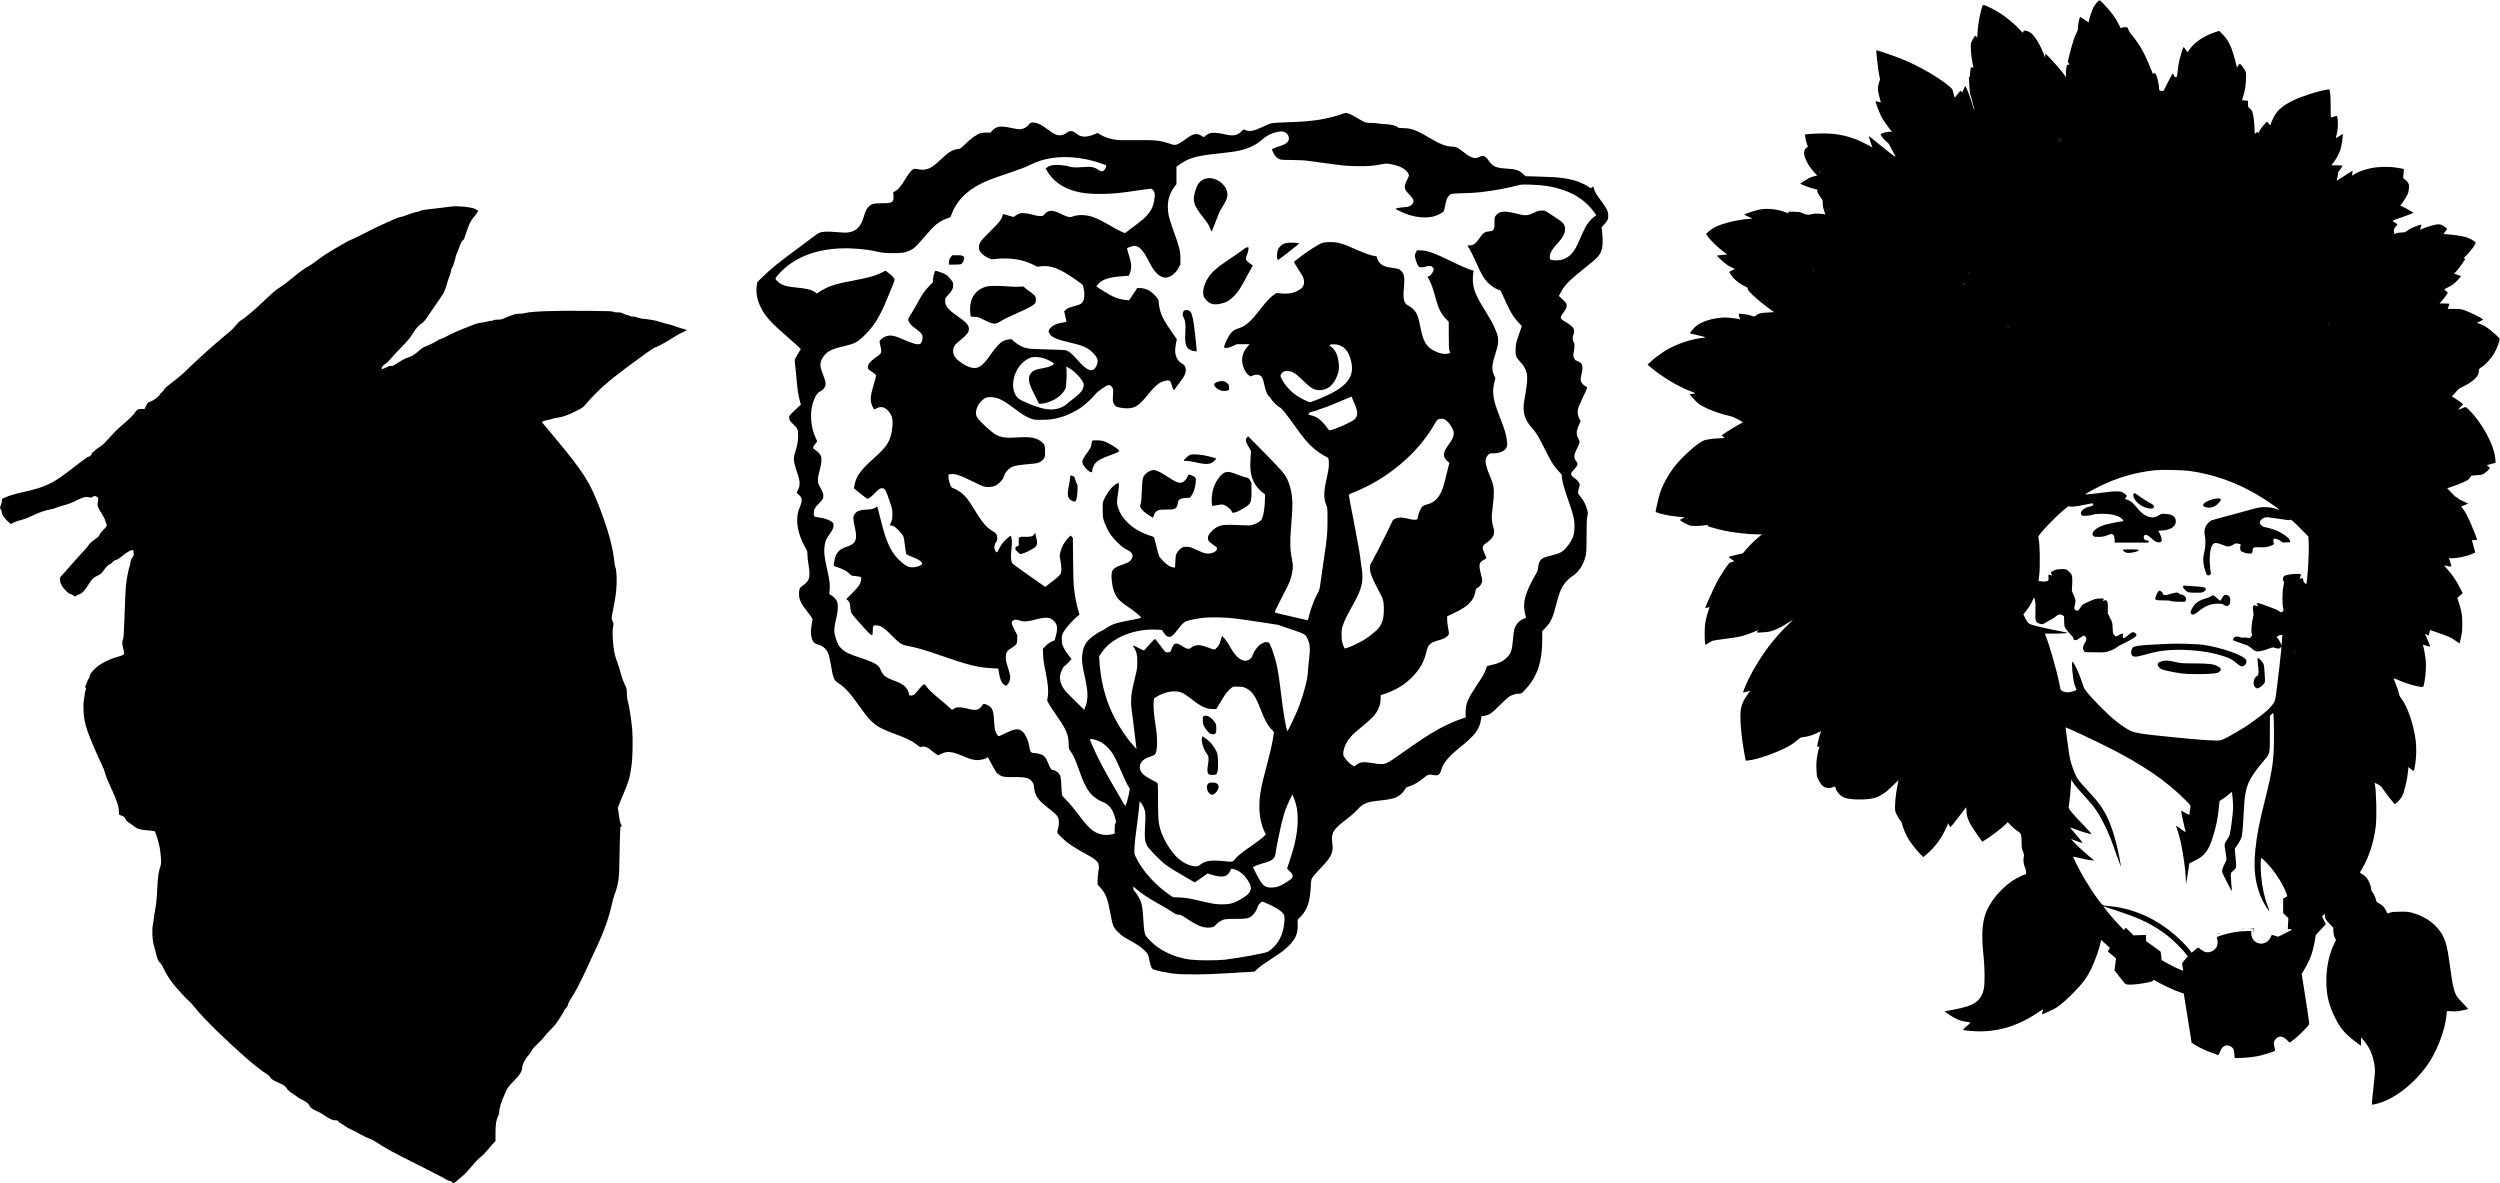
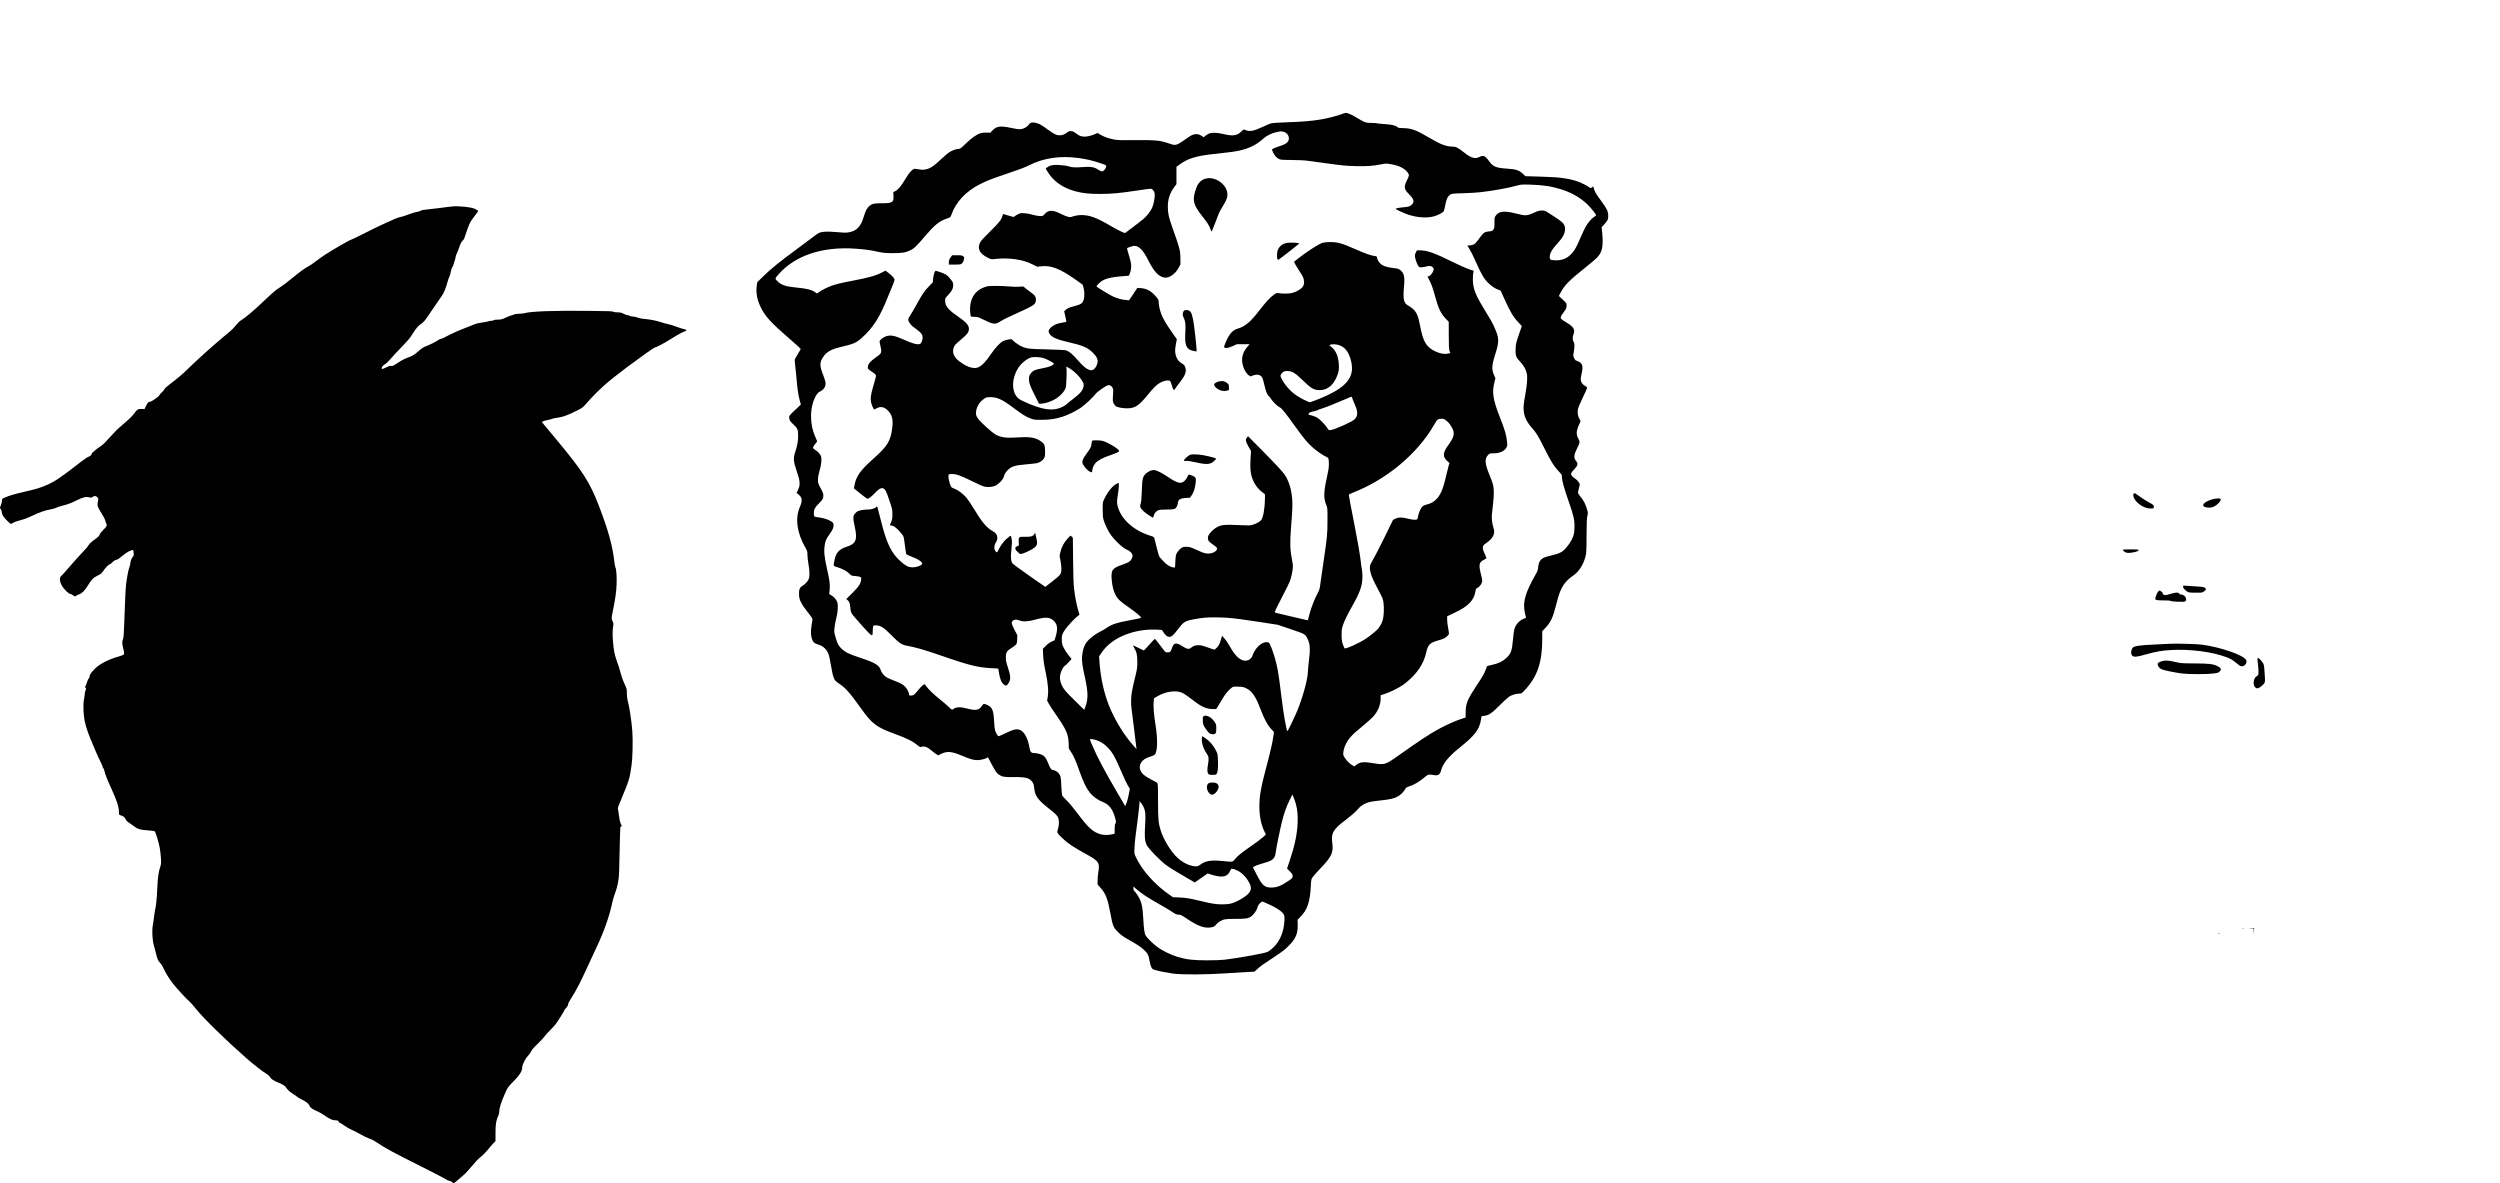
<svg xmlns="http://www.w3.org/2000/svg" version="1.0" width="5338pt" height="2526pt" viewBox="0 0 5338 2526" preserveAspectRatio="xMidYMid meet">
  <g transform="translate(0,2526) scale(0.1,-0.1)" fill="#000000" stroke="none">
-     <path d="M44771 25205 c-27 -30 -61 -80 -76 -110 -31 -66 -83 -222 -91 -276 l-6 -38 -90 60 c-49 34 -91 59 -93 57 -15 -15 -45 -158 -45 -211 0 -56 -5 -76 -35 -134 -42 -80 -89 -228 -144 -448 l-40 -159 19 -33 19 -33 -28 0 c-27 0 -28 -3 -41 -69 -7 -39 -11 -98 -8 -136 3 -36 5 -65 3 -63 -1 2 -37 49 -80 106 -68 91 -333 382 -356 390 -5 2 -9 -16 -9 -40 l-1 -43 -23 61 c-73 189 -153 334 -235 425 -50 56 -93 81 -162 94 -31 6 -36 4 -47 -20 l-12 -26 -82 87 c-169 178 -391 342 -602 444 -184 89 -167 93 -204 -47 -49 -187 -79 -394 -82 -558 l-1 -30 -19 23 c-11 13 -24 21 -29 18 -5 -4 -28 -40 -50 -80 -38 -68 -41 -79 -41 -150 0 -99 16 -247 40 -361 10 -49 17 -91 16 -93 -2 -1 -14 2 -28 7 l-25 9 -13 -88 c-7 -49 -10 -96 -6 -105 5 -13 2 -16 -10 -11 -15 6 -16 -5 -10 -106 9 -184 18 -273 26 -278 4 -3 24 -71 44 -152 20 -81 39 -156 43 -165 4 -12 3 -15 -4 -8 -5 6 -22 55 -37 110 -33 122 -139 401 -152 399 -5 -1 -23 -37 -41 -80 -18 -44 -32 -72 -33 -63 0 8 -6 23 -13 33 -11 15 -18 11 -67 -50 -30 -37 -60 -74 -66 -82 -8 -12 -16 6 -33 81 -22 95 -23 96 -79 145 -236 203 -684 459 -1061 607 -151 59 -501 178 -508 172 -7 -8 39 -418 59 -516 l21 -105 -23 -70 c-32 -97 -30 -167 8 -303 18 -62 32 -115 32 -117 0 -2 -25 2 -56 11 -31 8 -58 13 -59 11 -5 -5 89 -256 111 -300 43 -84 88 -153 163 -251 l78 -104 -46 4 c-59 5 -197 -37 -195 -59 2 -26 82 -123 129 -157 34 -24 53 -49 79 -104 19 -40 53 -105 76 -144 22 -40 38 -73 34 -73 -13 0 -229 167 -399 309 -93 78 -171 138 -172 134 -2 -5 15 -61 36 -126 l40 -117 -42 26 c-23 14 -96 52 -162 84 -271 131 -535 191 -850 191 -142 0 -373 -15 -383 -26 -8 -8 19 -141 39 -198 l21 -57 -26 -21 c-59 -46 -70 -115 -36 -214 38 -109 117 -232 217 -336 l44 -46 -67 -17 c-37 -9 -81 -24 -98 -33 -52 -26 -196 -118 -196 -124 0 -12 213 -93 305 -115 49 -13 86 -23 80 -23 -5 -1 -16 -5 -24 -10 -11 -7 -3 -26 39 -95 29 -47 59 -91 66 -97 10 -8 14 -35 14 -85 0 -56 7 -92 30 -155 24 -66 26 -80 13 -75 -9 4 -64 9 -123 13 -84 5 -117 2 -154 -10 -60 -21 -134 -12 -201 22 -45 23 -64 26 -178 29 -125 4 -129 3 -123 -16 6 -19 4 -19 -54 4 -164 67 -394 92 -556 61 -76 -14 -310 -90 -327 -106 -4 -4 33 -25 82 -47 l89 -39 -126 -13 c-242 -24 -512 -93 -677 -173 -39 -19 -95 -58 -128 -89 l-58 -55 37 -55 c55 -81 237 -257 332 -322 46 -31 80 -58 75 -61 -4 -3 -54 -8 -110 -12 -57 -4 -103 -11 -103 -16 0 -4 48 -51 107 -104 79 -71 129 -106 191 -137 l84 -40 -60 -31 -60 -31 21 -39 c55 -99 178 -205 316 -271 48 -23 67 -36 59 -44 -29 -29 192 -237 463 -435 l99 -72 -129 -7 c-169 -9 -195 -16 -282 -80 -14 -9 -28 -7 -70 11 -54 23 -261 52 -275 39 -3 -4 4 -32 15 -63 20 -52 20 -56 4 -51 -47 15 -228 36 -308 36 -243 0 -521 -86 -638 -198 -55 -53 -120 -132 -114 -138 3 -3 73 -21 156 -39 188 -42 204 -50 120 -59 -257 -27 -542 -123 -784 -263 -96 -56 -293 -204 -353 -266 l-43 -44 53 -45 c250 -213 611 -429 873 -524 112 -41 115 -51 18 -53 -24 -1 -43 -4 -43 -9 0 -11 139 -163 178 -194 111 -89 394 -204 646 -263 85 -20 130 -38 211 -83 l103 -57 -122 -68 c-133 -74 -336 -206 -336 -217 0 -4 16 -15 35 -26 34 -18 35 -19 13 -26 -13 -3 -53 -6 -89 -7 -120 -2 -282 -23 -333 -43 -140 -55 -480 -358 -645 -576 -127 -168 -238 -373 -296 -546 -30 -88 -101 -405 -93 -410 2 -1 44 -15 94 -30 106 -32 288 -63 429 -72 l99 -7 -52 -26 c-29 -14 -51 -29 -49 -34 7 -22 178 -114 223 -121 74 -10 222 -6 306 8 65 10 76 10 66 -1 -6 -7 -9 -15 -7 -17 8 -7 256 -75 344 -95 187 -41 539 -81 717 -81 l99 0 -63 -52 c-100 -83 -202 -184 -277 -272 l-69 -81 -151 -35 c-83 -19 -151 -38 -151 -42 0 -4 28 -26 62 -49 l62 -42 -50 -15 c-27 -7 -57 -21 -66 -29 -27 -25 -182 -261 -241 -368 -83 -151 -276 -580 -265 -590 3 -3 21 2 41 10 20 8 41 15 46 15 5 0 -1 -26 -14 -58 -27 -66 -57 -182 -76 -292 -14 -80 -15 -371 -2 -427 l8 -33 60 38 c33 21 76 44 95 51 19 7 140 25 269 41 128 17 271 39 316 49 87 21 284 90 349 123 l38 20 -16 -23 c-9 -13 -16 -26 -16 -30 0 -12 212 1 285 18 93 20 245 94 378 182 59 39 110 71 112 71 3 0 -46 -50 -109 -110 -303 -294 -539 -607 -763 -1011 -95 -171 -205 -420 -191 -434 2 -2 35 5 72 16 37 11 70 19 72 17 2 -2 -22 -38 -53 -78 -70 -94 -119 -194 -139 -290 -35 -165 2 -614 88 -1058 l12 -64 65 7 c179 19 525 137 796 272 100 50 161 91 248 166 38 33 68 51 90 54 115 12 209 38 306 84 56 27 104 49 106 49 1 0 -9 -28 -22 -62 -19 -45 -63 -240 -63 -275 0 -2 12 0 27 3 23 6 25 5 19 -12 -21 -52 -46 -175 -57 -271 -10 -92 -8 -199 5 -338 3 -42 76 -173 115 -208 65 -59 156 -71 232 -31 32 16 49 12 49 -12 0 -28 48 -109 87 -146 84 -81 191 -107 434 -108 229 0 368 31 468 104 27 20 54 36 60 36 6 0 57 44 113 97 57 53 122 115 144 136 l42 39 -19 -89 c-47 -222 -70 -497 -50 -579 14 -56 112 -225 119 -204 3 7 13 -19 23 -59 26 -100 78 -224 135 -321 56 -94 187 -260 266 -338 l54 -53 75 64 c181 155 323 350 425 584 l33 78 18 -42 c10 -24 21 -43 25 -43 10 0 96 105 198 240 47 63 93 124 103 135 9 11 22 28 29 38 11 15 13 5 15 -60 3 -153 52 -259 234 -520 l101 -143 53 28 c84 46 376 266 437 329 l55 59 74 -76 c41 -42 102 -93 136 -114 78 -48 86 -71 88 -241 1 -105 4 -129 28 -193 26 -67 27 -76 17 -130 -14 -68 -4 -139 34 -234 26 -68 26 -128 -1 -128 -25 0 -195 -84 -264 -130 -276 -186 -508 -473 -594 -737 -65 -199 -76 -476 -34 -863 29 -271 32 -604 6 -718 -57 -257 -206 -360 -631 -437 -105 -20 -195 -37 -201 -39 -5 -2 46 -40 115 -85 137 -89 216 -121 359 -141 65 -10 80 -15 69 -24 -7 -7 -46 -41 -86 -76 -40 -34 -69 -66 -65 -70 14 -13 255 -33 378 -32 438 5 842 141 1244 420 52 36 92 58 88 49 -11 -29 -28 -99 -25 -102 7 -7 252 105 301 137 100 67 213 164 347 298 212 213 312 347 405 543 85 179 177 442 200 570 l7 37 37 -32 c20 -17 62 -55 94 -84 l57 -53 -20 -33 c-11 -18 -20 -38 -20 -44 0 -6 38 -39 85 -74 47 -35 85 -70 85 -79 0 -9 -7 -69 -16 -133 l-17 -117 40 -48 c22 -26 72 -92 112 -145 49 -67 80 -100 99 -105 52 -15 189 -7 362 21 144 24 179 33 200 51 l25 23 100 -55 c139 -76 336 -166 447 -204 51 -18 94 -33 95 -33 0 -1 39 -237 85 -525 l83 -525 69 -44 c93 -60 247 -132 390 -181 l118 -41 11 32 c27 75 64 134 96 155 45 30 107 30 151 1 60 -41 73 -69 78 -163 l5 -85 81 0 c121 0 308 18 421 41 90 18 325 90 356 110 10 6 9 20 -4 68 -28 100 -22 136 31 194 63 67 155 54 236 -33 26 -28 51 -50 56 -50 5 0 54 36 109 80 112 91 299 282 307 316 3 13 -32 258 -78 546 l-83 523 54 90 c70 116 132 248 165 353 29 92 76 313 76 357 0 21 19 48 78 109 42 44 92 97 110 117 l33 36 -41 83 -40 84 28 29 27 29 5 -49 c8 -64 20 -84 105 -173 l73 -75 4 -80 c3 -58 12 -96 30 -136 l25 -55 -35 -70 c-119 -235 -180 -551 -169 -874 9 -257 61 -459 177 -695 116 -237 214 -353 437 -523 67 -50 123 -92 125 -92 2 0 2 40 0 90 -3 49 -2 90 1 90 3 0 35 -38 72 -84 115 -148 173 -278 209 -475 20 -104 20 -187 1 -349 -33 -289 -56 -524 -51 -529 3 -3 56 7 118 23 383 98 851 476 1123 909 172 273 319 675 347 945 6 58 12 110 13 115 2 7 30 8 86 3 46 -4 107 -5 134 -2 47 5 226 43 234 50 2 2 -47 56 -109 121 -202 211 -194 188 -309 1003 -24 168 -58 301 -100 395 -115 253 -356 446 -667 532 -90 25 -114 28 -259 27 -131 0 -171 -4 -219 -20 l-60 -19 -33 67 c-37 73 -79 115 -152 153 -36 18 -50 31 -54 52 -12 58 -50 146 -78 178 -18 20 -29 44 -29 62 0 43 -28 130 -63 196 -31 59 -83 110 -144 141 -18 9 -33 21 -33 26 0 5 19 40 42 77 144 234 253 571 294 903 26 212 13 763 -21 918 -5 22 -4 22 63 -12 61 -31 73 -42 123 -118 31 -45 97 -134 148 -196 l92 -113 28 20 c42 30 107 105 130 148 49 97 111 358 128 542 l8 84 57 -47 c66 -54 59 -64 89 119 23 145 27 345 9 490 -43 344 -173 725 -306 898 -35 45 -48 73 -59 128 -13 62 -33 117 -90 257 -10 23 -16 44 -13 47 2 3 49 -15 104 -39 123 -54 270 -101 392 -127 149 -30 135 -39 161 108 29 165 37 340 22 473 -12 99 -41 255 -56 292 -6 15 3 14 70 -8 42 -15 79 -24 82 -20 3 3 -19 64 -51 135 -31 71 -56 132 -56 136 0 3 18 -4 40 -15 l40 -20 4 22 c3 13 8 40 11 61 5 31 9 37 23 31 9 -4 87 -31 173 -60 201 -68 266 -98 363 -167 44 -32 81 -56 83 -54 2 2 15 60 30 128 22 104 26 150 27 289 1 186 -12 263 -71 443 l-36 109 58 52 58 51 -48 94 c-88 177 -181 312 -298 438 -50 53 -56 63 -36 59 162 -37 153 -42 118 61 -16 48 -29 89 -29 92 0 3 22 4 50 3 109 -8 323 37 453 95 31 14 57 26 57 27 0 2 -62 232 -67 249 -5 15 2 17 51 17 31 0 56 4 56 9 0 14 -61 169 -132 337 -69 162 -117 251 -173 325 l-35 47 75 27 c41 15 73 31 70 34 -2 4 -50 27 -106 51 -67 28 -103 50 -107 62 -2 10 -14 18 -26 18 -14 0 -53 35 -113 98 l-91 98 86 28 c134 43 331 126 362 153 16 13 38 39 49 57 l21 33 103 5 c63 3 117 11 142 22 42 18 145 112 145 132 0 7 -14 24 -32 38 l-32 25 30 6 c16 4 59 15 95 25 l65 19 -4 63 c-18 300 -276 783 -571 1073 -68 66 -50 64 -169 16 l-54 -21 20 27 c11 16 34 41 51 57 17 17 31 33 31 36 0 8 -141 109 -196 141 l-42 23 64 70 c35 39 64 74 64 78 0 4 46 31 103 59 241 121 346 225 347 344 1 38 4 42 61 80 90 59 205 186 265 291 64 113 128 288 114 313 -11 22 -110 114 -198 185 -78 62 -158 109 -233 135 l-53 19 67 30 c37 17 67 34 67 39 0 18 -291 163 -400 199 -76 25 -100 28 -221 29 l-137 0 19 48 c11 26 19 52 19 57 0 6 -45 10 -106 10 l-105 0 68 79 c37 43 77 96 88 116 l20 38 -39 33 c-22 19 -37 36 -35 38 2 2 38 20 79 41 101 50 143 82 218 167 l63 73 -73 24 c-40 13 -75 25 -77 27 -3 2 14 20 36 39 36 31 203 262 203 281 0 3 -12 4 -27 1 -23 -5 -10 12 73 96 91 93 174 210 174 246 0 20 -121 90 -199 115 -81 25 -246 51 -398 62 l-92 6 39 52 c22 29 40 57 40 62 0 11 -86 70 -123 84 -16 5 -48 10 -71 10 -52 0 -214 -45 -313 -88 -40 -17 -73 -30 -73 -28 0 2 7 23 15 46 26 72 24 73 -79 36 -113 -41 -146 -58 -210 -105 -46 -33 -55 -35 -125 -36 -52 -1 -87 -7 -109 -19 -19 -10 -35 -16 -37 -14 -1 2 -5 27 -8 55 -6 51 -4 55 33 99 22 25 40 48 40 52 0 4 -25 22 -56 41 -30 18 -52 36 -49 39 4 4 104 41 224 82 120 41 219 80 221 85 2 6 -60 43 -137 84 l-140 74 42 56 c24 31 57 83 74 115 17 33 35 64 40 70 16 19 34 160 27 201 -8 38 -51 91 -104 125 -23 15 -23 16 -12 109 6 52 8 96 6 99 -9 9 -133 31 -241 43 -136 14 -321 6 -452 -20 -111 -23 -261 -72 -313 -103 -19 -12 -49 -30 -67 -40 l-32 -19 6 52 6 51 -24 -12 c-29 -16 -106 -65 -223 -142 -49 -32 -90 -57 -92 -56 -2 2 6 37 16 78 12 46 15 77 9 80 -5 4 16 39 46 80 30 40 55 77 55 82 0 4 -54 8 -120 8 l-121 0 51 66 c62 81 120 195 149 289 18 62 53 304 45 313 -1 2 -35 -17 -74 -43 -40 -25 -74 -45 -75 -43 -2 2 5 35 16 73 24 86 34 207 25 306 -10 103 -11 103 -81 79 -32 -11 -61 -20 -65 -20 -3 0 -6 102 -6 228 1 151 -4 252 -13 301 l-13 73 -52 -6 c-163 -22 -534 -139 -714 -226 -209 -101 -329 -197 -404 -325 -30 -52 -75 -153 -90 -204 -3 -10 -14 0 -34 27 -16 23 -34 42 -40 42 -17 0 -133 -141 -157 -192 -21 -44 -37 -61 -37 -38 0 16 -22 11 -45 -10 l-22 -21 -6 153 c-7 161 -32 309 -61 352 -9 14 -30 35 -46 48 -28 20 -30 26 -30 89 l0 67 -63 6 -64 7 23 79 c41 142 55 224 60 360 4 100 2 145 -8 173 -15 41 -107 166 -123 167 -5 0 -22 -18 -36 -41 l-26 -40 -28 113 c-81 325 -150 470 -288 606 l-64 64 -94 -32 c-239 -80 -443 -220 -542 -372 -17 -27 -33 -48 -36 -48 -3 0 -24 25 -45 55 -22 31 -43 52 -46 48 -9 -11 -64 -188 -89 -288 -11 -44 -25 -140 -32 -212 -9 -95 -16 -133 -25 -133 -7 0 -19 -3 -27 -6 -10 -3 -20 8 -31 38 l-18 42 -18 -24 c-10 -13 -55 -97 -101 -187 l-83 -163 -36 0 c-51 0 -60 10 -61 71 -2 70 -36 223 -61 272 -18 35 -21 37 -54 31 -29 -5 -33 -4 -28 10 4 9 0 24 -8 34 -8 9 -28 53 -43 97 -35 101 -138 318 -194 410 -60 98 -174 254 -209 288 -16 16 -40 55 -53 88 -23 58 -24 59 -64 59 -22 0 -55 -4 -73 -9 l-32 -10 -41 82 c-23 45 -65 118 -94 162 -56 84 -254 309 -298 338 -25 16 -26 16 -76 -38z m-771 -2918 c0 -2 -15 -16 -32 -33 l-33 -29 29 33 c28 30 36 37 36 29z m-5135 -697 c10 -11 16 -20 13 -20 -3 0 -13 9 -23 20 -10 11 -16 20 -13 20 3 0 13 -9 23 -20z m-134 -2107 c13 -16 12 -17 -3 -4 -17 13 -22 21 -14 21 2 0 10 -8 17 -17z m3320 -60 c13 -16 12 -17 -3 -4 -10 7 -18 15 -18 17 0 8 8 3 21 -13z m-121 -218 c13 -14 21 -25 18 -25 -2 0 -15 11 -28 25 -13 14 -21 25 -18 25 2 0 15 -11 28 -25z m7810 -859 c0 -2 -8 -10 -17 -17 -16 -13 -17 -12 -4 4 13 16 21 21 21 13z m-6859 -73 c13 -16 12 -17 -3 -4 -10 7 -18 15 -18 17 0 8 8 3 21 -13z m3859 -3067 c514 -71 988 -236 1450 -506 182 -106 488 -316 477 -327 -2 -2 -20 4 -41 12 -105 44 -275 59 -403 36 -35 -7 -181 -45 -325 -86 -145 -40 -353 -97 -463 -125 -110 -29 -211 -58 -225 -65 -40 -21 -97 -86 -119 -135 -23 -50 -27 -138 -11 -205 17 -70 13 -226 -9 -311 -29 -119 -34 -172 -21 -265 15 -107 58 -237 83 -251 25 -13 63 3 72 31 3 11 1 37 -5 58 -6 21 -14 103 -17 183 -8 228 28 381 97 410 35 14 70 7 203 -44 91 -35 121 -33 192 9 55 34 61 35 114 27 31 -4 55 -13 54 -18 -16 -86 -15 -111 8 -137 27 -30 115 -57 186 -57 37 0 45 4 53 26 6 14 10 38 10 54 0 50 32 62 142 55 108 -8 186 4 264 39 51 24 53 26 44 51 -15 39 -12 85 5 92 26 9 106 -19 153 -55 36 -27 49 -32 71 -26 14 4 47 6 74 5 45 -3 47 -2 47 24 0 56 -169 182 -324 240 -64 24 -152 48 -219 60 -52 9 -107 58 -107 97 0 39 52 92 107 108 37 11 70 8 283 -25 191 -30 243 -35 255 -25 20 16 53 -11 242 -202 l152 -153 7 -155 c10 -232 -30 -860 -55 -860 -21 0 -61 51 -61 77 0 46 -14 59 -46 45 -35 -16 -39 -11 -20 27 24 46 20 59 -18 67 -49 9 -260 -12 -293 -30 -64 -33 -72 -58 -42 -133 11 -28 10 -43 -6 -110 -24 -94 -27 -363 -6 -451 11 -42 11 -55 0 -68 -29 -35 -45 -35 -90 0 -30 23 -94 50 -199 86 -85 29 -167 59 -182 66 -30 15 -98 19 -98 6 0 -5 9 -17 20 -27 30 -27 14 -36 -32 -18 -39 16 -42 15 -55 -3 -10 -13 -12 -32 -9 -59 17 -121 17 -143 3 -192 -26 -86 -43 -274 -30 -330 13 -53 6 -74 -31 -98 -19 -12 -29 -13 -52 -4 -16 6 -50 8 -76 5 -30 -4 -61 -1 -90 9 -63 22 -101 19 -127 -9 -25 -26 -25 -54 -1 -67 8 -4 42 -17 75 -27 33 -11 83 -27 110 -37 28 -10 70 -25 95 -33 25 -9 67 -37 95 -63 54 -51 89 -69 133 -69 40 0 159 30 222 55 82 34 105 37 152 20 58 -20 80 -19 108 7 l23 22 -7 -100 c-4 -54 -20 -205 -36 -334 -16 -129 -39 -316 -50 -415 -27 -230 -37 -290 -60 -336 -27 -51 -103 -136 -190 -212 -92 -79 -410 -311 -465 -339 -22 -11 -89 -51 -150 -88 -176 -107 -284 -162 -343 -176 -80 -19 -468 8 -1177 82 -488 50 -608 69 -726 113 -71 27 -208 116 -339 222 -195 157 -551 521 -652 667 -18 26 -46 96 -69 173 -49 162 -171 419 -199 419 -26 0 10 -381 46 -489 14 -42 30 -81 36 -88 5 -7 7 -16 4 -21 -12 -20 -130 -55 -185 -55 -71 0 -148 32 -155 65 -3 13 -15 70 -26 128 -57 287 -223 863 -304 1050 -5 13 10 15 116 11 133 -4 373 7 363 17 -3 4 -83 21 -178 39 -215 40 -514 109 -587 134 -70 25 -93 48 -139 145 l-38 79 58 70 c60 74 112 158 145 237 10 27 22 48 25 48 12 0 34 -125 31 -180 -1 -30 -2 -110 -3 -178 -1 -142 7 -162 74 -193 59 -26 88 -24 143 14 27 19 74 45 104 59 30 14 79 46 109 71 60 52 98 60 151 32 35 -18 33 -12 34 -135 1 -73 5 -103 20 -130 18 -34 123 -160 157 -190 10 -8 19 -28 21 -45 6 -55 68 -44 167 32 53 40 63 41 90 7 30 -38 26 -68 -16 -136 -43 -70 -48 -120 -16 -164 l21 -28 163 -3 c239 -6 257 -5 334 19 84 25 137 51 187 90 20 16 74 47 120 68 154 74 272 144 287 172 15 25 14 29 -8 52 -38 40 -79 35 -137 -17 -67 -59 -95 -77 -120 -77 -20 0 -21 4 -16 47 l5 46 -32 -6 c-17 -4 -48 -18 -69 -32 -47 -32 -52 -31 -88 6 -28 29 -29 34 -34 147 -5 117 -5 118 -55 217 l-50 99 2 109 c2 80 -1 117 -12 137 -20 38 -29 42 -59 29 -34 -16 -44 -5 -21 21 18 20 18 20 -73 20 -88 0 -94 -2 -216 -55 -162 -70 -160 -69 -207 -142 -42 -68 -64 -77 -107 -47 -26 18 -28 46 -6 121 20 67 14 102 -33 206 l-35 78 7 119 c4 65 4 144 0 176 -6 49 -13 63 -51 104 -61 65 -85 73 -196 68 -77 -4 -103 -10 -150 -33 -61 -30 -69 -46 -41 -77 22 -24 13 -30 -25 -16 -17 7 -35 9 -39 5 -7 -7 -7 -41 -1 -97 4 -35 -54 -54 -141 -45 -35 3 -67 8 -71 10 -3 2 0 43 8 92 28 170 19 711 -14 848 -10 40 329 399 554 588 77 64 96 76 108 66 22 -18 156 -4 334 35 134 30 157 33 169 21 22 -21 -10 -52 -62 -60 -133 -22 -230 -117 -183 -180 12 -17 25 -20 88 -19 42 0 105 10 149 22 59 17 102 22 200 22 185 0 326 -31 407 -90 35 -25 62 -70 42 -70 -45 0 -335 -58 -405 -81 -188 -63 -293 -172 -224 -235 18 -16 36 -19 113 -18 77 1 104 6 174 32 98 37 102 38 133 13 20 -16 25 -31 29 -93 l5 -73 360 0 360 0 3 23 c3 19 -1 22 -30 22 -19 0 -42 6 -51 13 -24 17 -31 68 -14 91 25 33 81 14 151 -54 73 -69 111 -90 166 -90 33 0 42 4 52 24 14 32 -3 101 -41 172 l-28 51 87 6 c186 12 299 93 288 207 -10 97 -72 139 -218 147 -82 5 -87 4 -134 -25 -69 -44 -109 -55 -170 -48 -118 15 -210 82 -343 248 -60 74 -109 108 -207 142 -18 6 -18 7 3 29 33 36 26 54 -36 94 -52 35 -63 38 -139 41 -48 3 -146 -5 -236 -17 -194 -26 -449 -53 -454 -48 -5 5 174 107 304 171 376 188 778 304 1197 346 134 13 579 4 715 -14z m1986 -3583 c-3 -42 -6 -94 -7 -117 -1 -35 -2 -37 -8 -16 -14 43 -52 114 -78 141 l-24 26 27 22 c16 12 41 21 62 21 l35 0 -7 -77z m275 -300 c13 -16 12 -17 -3 -4 -10 7 -18 15 -18 17 0 8 8 3 21 -13z m-447 -1743 c0 -549 -24 -726 -189 -1388 -136 -548 -173 -738 -210 -1091 -52 -489 27 -889 242 -1220 30 -46 56 -81 59 -78 3 3 -10 46 -30 96 -75 191 -127 425 -146 665 -13 173 -13 363 1 372 14 8 106 -81 207 -201 134 -160 255 -359 327 -539 26 -67 26 -70 9 -84 -11 -8 -31 -18 -46 -24 l-28 -10 0 -157 0 -157 56 -54 56 -55 -7 -117 -6 -118 45 0 c25 0 46 -3 46 -7 0 -5 -68 -41 -150 -81 l-150 -74 -67 23 c-51 17 -68 19 -71 9 -20 -59 -63 -118 -105 -144 -148 -91 -326 8 -327 182 l0 52 -82 0 c-171 -1 -348 -28 -523 -82 -142 -43 -135 -37 -120 -102 30 -127 -40 -237 -166 -265 -64 -15 -132 7 -193 60 -53 47 -51 48 -143 -36 -29 -26 -53 -42 -53 -37 0 20 -83 120 -188 226 -436 441 -979 710 -1542 766 -178 17 -161 8 -254 133 -94 126 -200 288 -301 457 -95 160 -249 464 -237 468 5 1 55 -9 111 -23 159 -40 356 -71 330 -52 -106 79 -380 328 -444 402 l-46 54 53 -23 c74 -32 188 -69 195 -63 3 3 -56 78 -131 165 -75 88 -136 162 -136 165 0 3 50 -15 111 -39 115 -45 308 -104 341 -104 14 0 -32 54 -152 178 -95 97 -208 220 -252 272 -76 91 -80 97 -75 135 19 142 38 338 44 448 l8 128 42 -63 c46 -70 101 -135 272 -320 184 -199 285 -349 410 -608 86 -179 146 -330 246 -620 76 -219 98 -271 88 -213 -69 402 -158 730 -263 965 -102 229 -196 363 -436 620 -88 94 -178 196 -201 227 -83 110 -183 395 -207 591 -9 69 -29 217 -45 330 -16 113 -28 206 -26 208 7 8 561 -251 889 -415 747 -374 1272 -732 1683 -1150 98 -100 101 -105 93 -136 -5 -17 -11 -62 -15 -99 l-7 -68 -36 16 c-20 8 -58 29 -85 46 -26 17 -50 28 -53 25 -7 -7 39 -234 71 -357 14 -51 23 -95 21 -97 -2 -3 -48 28 -101 67 -96 71 -116 80 -96 43 18 -34 78 -245 100 -349 47 -227 95 -571 100 -719 l6 -150 18 95 c10 52 26 151 35 220 l18 125 120 59 c213 106 293 213 387 516 74 238 103 391 132 691 l6 65 78 51 c42 29 101 73 130 99 28 25 53 45 55 43 9 -10 28 -244 28 -334 -1 -93 -48 -471 -72 -573 -6 -24 -33 -76 -60 -114 -58 -83 -59 -89 -30 -263 26 -159 26 -167 -14 -238 -19 -34 -41 -86 -50 -115 -13 -46 -13 -57 -1 -93 17 -46 195 -392 200 -387 2 2 -3 66 -11 143 -7 77 -13 165 -13 195 0 54 1 56 52 95 64 50 71 79 57 219 -6 55 -13 136 -17 178 l-6 76 66 99 c47 68 71 116 81 158 17 67 31 240 46 550 15 321 42 471 110 622 45 99 163 270 290 418 167 196 155 149 156 603 l1 383 34 35 34 35 9 -43 c5 -24 9 -212 10 -418z m-3256 -3799 c290 -101 357 -128 522 -210 171 -85 311 -173 453 -283 119 -91 324 -294 396 -391 l44 -57 -49 -58 c-82 -95 -77 -81 -61 -170 l14 -80 -51 20 c-95 37 -201 89 -307 149 l-106 61 -7 86 c-3 47 -11 90 -16 96 -5 6 -76 58 -159 116 l-150 105 0 67 -1 66 -132 -5 -133 -5 -80 81 c-44 45 -83 81 -87 81 -4 0 -13 -12 -21 -26 l-13 -25 -105 108 c-100 104 -244 272 -309 360 l-31 42 81 -25 c45 -14 183 -60 308 -103z" />
    <path d="M45563 14723 c-23 -9 -15 -77 16 -124 75 -116 233 -204 355 -197 48 3 51 5 54 31 5 38 -7 49 -104 101 -47 25 -121 71 -165 103 -97 70 -132 93 -139 92 -3 0 -11 -3 -17 -6z" />
    <path d="M47283 14609 c-73 -12 -178 -56 -214 -90 -59 -55 -17 -97 102 -98 72 -1 144 34 204 101 78 87 53 111 -92 87z" />
    <path d="M45330 13522 c0 -22 35 -53 72 -62 71 -20 274 24 262 55 -5 12 -35 15 -170 15 -90 0 -164 -3 -164 -8z" />
    <path d="M46623 12754 c-31 -14 4 -75 69 -120 36 -25 45 -27 175 -29 108 -2 145 0 168 12 76 38 86 75 28 100 -27 12 -88 19 -203 24 -91 5 -178 11 -195 13 -16 3 -36 3 -42 0z" />
    <path d="M46073 12617 c-26 -38 -53 -110 -53 -142 0 -29 33 -35 196 -35 76 0 124 -4 131 -11 7 -7 67 -14 155 -17 126 -4 146 -3 161 12 22 23 21 54 -2 92 -20 32 -79 61 -105 51 -8 -3 -16 2 -19 13 -3 12 -18 21 -40 25 -33 6 -75 -2 -225 -45 -52 -15 -92 -2 -92 30 0 19 -51 60 -75 60 -5 0 -20 -15 -32 -33z" />
-     <path d="M47487 12549 c-9 -6 -28 -32 -42 -59 -14 -27 -29 -51 -35 -55 -5 -3 -39 21 -75 55 -35 33 -72 60 -80 60 -9 0 -31 -11 -48 -24 -18 -13 -67 -33 -110 -45 -152 -41 -232 -101 -296 -220 -37 -69 -36 -106 2 -120 32 -12 60 2 151 74 140 111 254 155 407 155 75 0 91 -3 123 -25 81 -55 136 -15 136 98 0 51 -4 62 -29 88 -31 30 -71 37 -104 18z" />
    <path d="M46330 11514 c-30 -2 -163 -8 -295 -14 -374 -17 -481 -34 -507 -83 -34 -64 -30 -139 9 -164 38 -25 97 -18 272 31 224 63 345 85 540 96 407 25 889 -37 1195 -154 88 -33 122 -54 221 -134 72 -58 82 -63 115 -58 63 10 107 85 79 135 -58 104 -544 272 -939 326 -110 15 -564 27 -690 19z" />
    <path d="M48204 11153 c15 -121 23 -239 18 -275 -3 -29 -12 -42 -36 -56 -41 -24 -66 -77 -66 -139 0 -57 16 -92 51 -112 23 -13 30 -12 73 8 25 13 63 43 83 68 42 51 41 35 25 275 -10 139 -12 149 -40 190 -39 57 -81 98 -100 98 -12 0 -14 -10 -8 -57z" />
    <path d="M46157 11141 c-32 -10 -64 -25 -72 -31 -36 -30 2 -107 68 -139 47 -23 289 -73 442 -92 137 -17 533 -17 665 0 91 12 108 17 132 42 47 47 35 75 -47 117 -89 45 -181 55 -485 57 -275 1 -289 2 -405 29 -159 37 -225 41 -298 17z" />
    <path d="M47878 5433 c12 -2 30 -2 40 0 9 3 -1 5 -23 4 -22 0 -30 -2 -17 -4z" />
    <path d="M48062 5433 l57 -4 4 -67 3 -67 2 73 2 72 -62 -2 -63 -2 57 -3z" />
    <path d="M47366 5331 c-4 -5 3 -7 14 -4 23 6 26 13 6 13 -8 0 -17 -4 -20 -9z" />
    <path d="M28650 22824 c-92 -36 -304 -90 -442 -114 -197 -33 -390 -50 -708 -60 -168 -6 -325 -15 -350 -21 -25 -5 -107 -39 -182 -75 -206 -96 -290 -111 -382 -68 -31 15 -31 15 -86 -38 -89 -86 -177 -98 -373 -51 -149 35 -263 37 -327 4 -25 -13 -57 -34 -71 -48 l-26 -24 -38 25 c-93 63 -176 56 -290 -24 -181 -128 -216 -149 -262 -159 -44 -9 -57 -7 -165 30 -179 61 -271 70 -717 67 -353 -3 -382 -1 -471 19 -117 26 -189 53 -265 98 l-59 36 -50 -22 c-166 -71 -287 -75 -374 -13 -92 67 -106 74 -151 74 -32 0 -51 -7 -75 -27 -78 -66 -173 -80 -261 -39 -27 13 -99 60 -160 105 -124 92 -188 127 -259 140 -71 13 -109 4 -132 -30 -42 -64 -129 -109 -210 -109 -24 0 -108 14 -186 31 -220 47 -306 34 -393 -62 l-39 -43 -77 3 c-50 2 -98 -3 -132 -13 -81 -24 -193 -102 -320 -226 -103 -99 -118 -110 -151 -110 -50 0 -140 -33 -203 -75 -28 -19 -97 -77 -153 -130 -180 -170 -252 -217 -364 -235 -52 -8 -76 -6 -202 16 -50 9 -123 -66 -216 -223 -88 -148 -147 -219 -211 -253 l-44 -23 5 -78 c8 -139 -23 -159 -245 -159 -168 0 -205 -8 -265 -53 -52 -40 -89 -109 -124 -231 -61 -212 -154 -309 -322 -337 -58 -10 -106 -9 -264 5 -203 18 -298 13 -373 -18 -19 -8 -85 -54 -147 -103 -63 -48 -221 -167 -352 -263 -332 -243 -528 -403 -684 -555 l-133 -130 -11 -75 c-20 -149 6 -298 82 -455 96 -199 222 -337 613 -674 137 -117 246 -218 244 -225 -3 -6 -34 -60 -69 -119 -62 -102 -65 -110 -57 -150 4 -23 17 -152 29 -287 25 -294 42 -415 75 -537 l25 -91 -62 -59 c-173 -160 -188 -177 -188 -217 0 -53 20 -86 95 -152 82 -74 97 -111 97 -244 -1 -108 -19 -209 -63 -342 -45 -135 -39 -200 36 -422 49 -145 57 -180 57 -242 0 -61 -5 -84 -31 -141 l-32 -67 45 -38 c78 -67 83 -128 21 -273 -101 -236 -57 -549 119 -854 44 -77 46 -83 46 -159 0 -43 10 -130 21 -193 29 -154 30 -270 3 -329 -25 -53 -71 -102 -135 -142 -57 -35 -73 -80 -68 -195 5 -106 46 -187 184 -363 91 -116 105 -139 102 -165 -3 -16 -12 -79 -22 -138 -20 -128 -11 -231 27 -306 25 -48 40 -58 128 -86 103 -33 176 -106 215 -215 9 -25 30 -124 46 -220 50 -291 64 -324 165 -390 140 -91 238 -199 455 -504 257 -363 340 -428 744 -576 266 -98 383 -157 495 -250 34 -28 50 -35 65 -29 65 25 134 2 225 -77 30 -26 74 -60 98 -75 l43 -27 57 28 c135 67 228 59 465 -41 165 -70 233 -89 321 -89 65 0 175 28 205 53 9 8 16 8 18 2 2 -5 43 -82 91 -170 78 -141 94 -164 136 -192 75 -51 110 -57 321 -55 262 3 339 -19 402 -112 20 -31 28 -59 35 -125 16 -164 79 -252 308 -431 145 -114 183 -151 204 -202 23 -54 20 -165 -5 -240 -26 -77 -24 -81 95 -196 110 -106 240 -194 485 -327 292 -159 315 -191 283 -388 -9 -56 -17 -141 -17 -188 l0 -85 61 -68 c111 -121 156 -237 215 -561 48 -259 59 -286 169 -395 56 -56 104 -91 190 -139 220 -123 283 -165 352 -230 86 -80 101 -110 122 -236 10 -55 27 -118 39 -139 19 -35 30 -42 82 -58 86 -25 231 -54 375 -75 187 -27 733 -24 1140 5 168 12 373 25 455 28 l150 7 61 56 c68 63 122 102 384 273 150 99 204 141 285 222 152 152 198 263 193 456 l-3 101 66 67 c143 147 200 315 217 652 8 143 8 146 41 193 18 27 94 112 169 190 233 243 276 334 249 534 -29 215 16 294 290 500 102 77 183 148 241 210 71 78 99 100 157 128 90 42 131 51 350 75 194 21 273 39 344 75 65 32 131 94 166 154 27 45 36 52 84 67 107 31 234 106 344 203 64 56 89 61 195 41 88 -16 128 10 152 101 40 151 162 299 409 496 310 248 411 381 443 588 l11 73 53 7 c104 13 165 53 329 220 83 83 175 168 205 188 61 40 150 67 221 67 46 0 49 2 119 78 264 281 370 593 370 1086 l0 169 69 72 c113 119 160 221 231 505 53 211 91 312 150 403 53 80 120 146 213 209 117 79 214 230 258 398 21 79 23 110 25 450 1 287 5 378 17 424 13 50 13 67 2 110 -33 126 -84 229 -153 307 -23 25 -43 57 -47 70 -3 13 4 55 15 94 11 38 20 79 20 90 0 33 -56 101 -110 134 -27 17 -56 44 -65 61 -20 38 -13 53 66 138 69 73 77 113 34 164 -58 69 -54 131 20 278 59 117 62 139 32 192 -57 97 -55 166 7 308 l35 79 -24 44 c-35 61 -47 134 -34 204 6 37 42 124 99 243 49 102 92 196 95 210 5 22 -1 28 -45 52 -55 31 -90 85 -90 140 0 18 9 71 20 118 42 182 18 236 -123 284 -10 3 -27 27 -38 52 -21 45 -21 48 -4 141 19 107 16 184 -9 211 -20 24 -21 100 -1 149 43 102 5 166 -150 258 -50 30 -99 62 -108 73 -25 28 -14 61 45 138 57 75 68 100 68 157 0 40 -5 46 -82 119 l-83 78 37 72 c81 157 185 263 536 542 96 76 200 164 231 195 122 119 149 246 120 548 l-11 113 60 64 c70 75 86 115 80 200 -5 82 -35 140 -154 301 -102 138 -135 194 -153 263 l-12 43 -26 -21 c-23 -18 -29 -19 -47 -7 -169 111 -326 168 -551 201 -143 21 -224 26 -543 36 l-282 8 -60 56 c-80 73 -142 93 -339 106 -231 15 -294 42 -380 163 -80 112 -120 129 -204 85 -91 -47 -178 -22 -323 94 -134 106 -177 128 -254 128 -127 0 -252 47 -470 176 -298 177 -402 216 -577 218 -82 1 -105 5 -121 19 -42 38 -119 57 -273 67 -83 5 -155 13 -161 16 -6 4 -61 8 -122 9 -130 2 -143 7 -321 114 -107 65 -194 102 -234 101 -9 -1 -45 -12 -81 -26z m-1205 -393 c75 -42 99 -141 49 -201 -31 -36 -73 -59 -169 -90 -103 -33 -165 -61 -165 -74 0 -21 47 -111 75 -144 15 -18 46 -42 69 -54 38 -20 58 -22 271 -24 146 -1 276 -7 355 -18 69 -9 238 -32 375 -51 399 -54 419 -56 646 -62 233 -6 371 4 540 38 98 20 104 20 203 4 180 -30 305 -93 368 -186 30 -46 29 -58 -20 -156 -70 -138 -63 -192 35 -291 111 -112 128 -161 76 -223 -36 -43 -75 -57 -174 -64 -94 -7 -179 -23 -179 -34 0 -12 183 -96 270 -125 178 -59 381 -75 526 -41 94 21 215 83 232 118 7 14 21 70 31 124 24 125 45 175 87 212 42 37 53 39 304 45 113 3 270 12 350 21 258 27 611 91 810 147 69 19 92 20 275 15 274 -8 460 -38 675 -108 213 -70 407 -185 545 -324 76 -75 175 -202 175 -221 -1 -5 -21 -22 -46 -38 -55 -35 -130 -123 -179 -211 -20 -36 -68 -138 -107 -228 -89 -209 -126 -274 -198 -350 -97 -104 -218 -147 -372 -133 -67 7 -77 10 -82 29 -22 84 18 172 139 307 109 121 141 166 166 238 28 77 21 150 -19 206 -28 39 -71 71 -304 221 -90 58 -95 60 -158 60 -55 -1 -79 -7 -155 -42 -166 -76 -183 -76 -417 -17 -230 57 -342 44 -409 -49 -28 -38 -29 -44 -29 -152 0 -100 -2 -116 -23 -146 -21 -32 -27 -34 -95 -40 -87 -6 -122 -30 -198 -138 -94 -132 -119 -151 -206 -160 l-56 -6 48 -78 c26 -42 86 -164 133 -270 125 -281 176 -366 279 -463 63 -60 123 -99 197 -129 l54 -22 67 -149 c134 -299 200 -411 318 -535 l66 -71 -64 -186 c-57 -167 -64 -197 -68 -285 -8 -156 5 -195 94 -288 81 -85 125 -164 145 -258 17 -81 5 -239 -30 -430 -17 -89 -34 -200 -37 -245 -14 -181 37 -325 167 -471 102 -115 142 -180 279 -455 139 -278 199 -375 299 -481 63 -66 71 -78 71 -114 0 -87 43 -242 158 -571 95 -271 116 -371 110 -528 -4 -99 -10 -133 -31 -188 -31 -82 -76 -152 -151 -240 -73 -85 -135 -117 -309 -158 -70 -16 -144 -38 -165 -49 -75 -38 -111 -100 -119 -204 -6 -63 -13 -83 -64 -172 -196 -346 -258 -544 -230 -740 6 -46 18 -103 26 -125 13 -37 13 -41 -3 -47 -128 -43 -214 -134 -242 -258 -6 -28 -18 -121 -25 -207 -21 -237 -43 -297 -144 -391 -77 -71 -162 -112 -297 -142 -59 -13 -109 -26 -111 -29 -3 -3 -16 -34 -28 -70 -30 -86 -65 -147 -201 -351 -189 -285 -228 -380 -229 -562 l0 -113 -95 -31 c-128 -43 -319 -128 -465 -207 -212 -115 -393 -234 -900 -592 -256 -181 -275 -186 -520 -145 -207 35 -278 26 -368 -47 l-28 -22 -35 19 c-58 31 -125 95 -167 160 -37 56 -39 64 -34 120 2 33 16 89 30 123 61 153 144 247 384 440 83 68 181 154 216 192 109 118 167 256 167 400 l0 66 93 29 c112 36 284 121 392 195 44 30 125 100 181 155 166 166 262 333 309 541 36 160 75 198 255 250 116 32 155 52 199 98 38 39 37 32 6 201 -8 44 -14 111 -15 148 l0 68 146 69 c176 84 261 139 337 219 67 70 104 143 118 233 6 38 16 67 26 73 8 6 29 19 47 30 35 23 76 96 76 136 0 15 -13 80 -30 144 -50 195 -38 252 65 302 30 15 55 32 55 38 0 5 -18 48 -40 95 -57 122 -53 166 21 214 157 104 212 211 170 330 -27 76 -44 205 -37 275 3 31 15 144 27 251 22 200 21 312 -3 409 -6 25 -37 110 -69 187 -106 256 -114 355 -35 439 33 34 35 35 113 35 136 0 241 48 281 127 16 32 18 50 11 115 -15 156 -39 237 -159 544 -143 365 -166 523 -108 743 l19 74 -26 58 c-57 129 -54 214 16 434 94 295 93 361 -9 590 -47 107 -67 142 -264 466 -149 245 -199 386 -199 564 -1 55 4 119 9 141 l9 42 -101 33 c-55 18 -204 84 -331 147 -397 197 -553 253 -705 256 l-75 1 -24 -49 c-23 -46 -24 -53 -13 -114 6 -36 26 -95 44 -131 31 -62 35 -66 69 -69 21 -2 64 4 97 12 95 25 136 22 165 -14 25 -29 25 -31 10 -75 -18 -55 -72 -115 -102 -115 -11 0 -21 -2 -21 -4 0 -2 20 -41 44 -87 45 -85 75 -175 141 -414 49 -180 108 -297 198 -392 l71 -74 1 -287 c0 -238 3 -295 16 -334 l17 -47 -56 -12 c-77 -16 -169 2 -271 51 -186 90 -255 206 -316 531 -40 216 -75 300 -158 376 -25 23 -68 53 -96 67 -97 49 -117 135 -93 396 20 228 4 299 -83 366 -31 23 -53 30 -146 41 -119 14 -200 38 -250 73 -44 32 -86 94 -94 139 -6 38 -7 39 -58 45 -77 10 -201 55 -397 141 -293 130 -389 157 -550 156 -58 0 -128 -7 -155 -14 -82 -23 -330 -182 -533 -342 l-82 -65 26 -53 c15 -28 53 -90 84 -137 71 -106 87 -136 100 -194 16 -73 -2 -138 -53 -182 -53 -46 -146 -90 -216 -104 -62 -12 -195 -12 -263 -1 -44 7 -52 5 -100 -27 -80 -54 -172 -152 -303 -322 -200 -261 -316 -360 -471 -405 -115 -33 -183 -109 -264 -296 -30 -70 -37 -95 -29 -106 21 -25 88 -15 180 27 l89 40 136 0 136 0 -41 -46 c-88 -100 -128 -209 -118 -324 10 -116 75 -250 145 -296 l32 -22 50 19 c98 37 169 19 205 -52 9 -16 29 -88 45 -161 29 -124 62 -206 93 -225 7 -4 27 -31 46 -60 38 -62 145 -164 188 -182 38 -15 119 -116 313 -386 198 -277 276 -370 399 -479 74 -66 214 -161 279 -190 52 -23 57 -39 56 -166 -1 -73 -11 -138 -43 -280 -69 -306 -72 -436 -13 -580 27 -65 27 -65 27 -330 -1 -297 -7 -359 -85 -885 -27 -181 -57 -388 -66 -460 -15 -121 -19 -136 -64 -220 -65 -122 -133 -298 -172 -447 l-33 -124 -325 76 c-179 42 -337 80 -352 83 -16 4 -28 14 -28 23 0 8 41 95 92 192 192 371 219 427 248 518 16 52 35 136 40 188 9 81 8 106 -9 192 -45 220 -51 380 -26 694 31 380 36 511 25 638 -18 211 -79 397 -171 523 -49 67 -238 268 -522 554 l-248 250 -25 -29 c-36 -41 -28 -83 36 -195 l52 -91 -10 -157 c-6 -97 -7 -194 -1 -250 19 -201 106 -362 260 -480 l49 -37 0 -86 c-1 -203 -38 -415 -81 -465 -34 -39 -106 -78 -184 -101 -53 -15 -82 -16 -245 -8 -366 17 -435 10 -542 -58 -53 -33 -129 -111 -152 -156 -21 -40 -20 -86 1 -122 9 -15 51 -51 94 -79 43 -28 81 -60 84 -72 18 -54 -80 -119 -181 -119 -73 0 -91 6 -264 83 -123 56 -141 61 -206 61 -61 1 -76 -3 -112 -27 -23 -15 -59 -52 -79 -83 -35 -52 -37 -62 -44 -162 -4 -59 -8 -122 -8 -141 -1 -33 -1 -33 -38 -27 -72 13 -139 54 -211 131 -39 40 -77 84 -86 97 -8 13 -33 97 -56 188 -23 91 -45 181 -50 200 -9 34 -13 37 -97 64 -357 115 -615 350 -689 628 -18 70 -17 110 6 253 19 113 27 245 15 245 -3 0 -24 -9 -47 -21 -84 -43 -189 -175 -261 -327 -32 -66 -32 -68 -32 -222 0 -122 4 -169 19 -220 23 -81 82 -208 128 -281 84 -132 266 -309 357 -350 99 -44 147 -102 131 -157 -24 -86 -66 -120 -211 -168 -222 -74 -252 -118 -230 -338 14 -136 33 -212 78 -304 44 -90 102 -145 287 -272 145 -99 273 -208 259 -220 -11 -10 -75 -25 -268 -60 -255 -47 -354 -80 -470 -160 -26 -18 -82 -50 -126 -72 -99 -49 -224 -142 -278 -207 -67 -79 -103 -180 -116 -322 -9 -98 6 -211 62 -459 69 -310 70 -466 7 -625 l-24 -61 -189 186 c-215 211 -248 251 -291 342 -41 88 -49 172 -22 255 24 77 66 150 90 157 10 4 46 37 80 76 l63 70 -65 79 c-36 44 -82 115 -102 158 -32 65 -39 91 -42 159 -5 101 6 137 72 233 51 75 199 233 268 287 l38 29 -25 85 c-37 124 -72 305 -91 470 -12 107 -18 269 -21 617 l-5 471 -25 24 -25 23 -63 -66 c-73 -77 -126 -176 -154 -290 -19 -74 -19 -76 1 -170 11 -52 20 -130 21 -174 1 -122 -10 -137 -191 -278 l-153 -118 -349 243 c-227 158 -352 252 -359 268 -29 66 -32 133 -15 288 13 121 15 167 6 219 -6 36 -13 68 -16 71 -7 7 -51 -23 -104 -72 -54 -50 -119 -140 -161 -224 -31 -62 -33 -63 -51 -47 -49 44 -50 139 -3 208 21 32 28 54 28 92 0 64 -27 103 -102 146 -130 74 -229 194 -407 489 -48 80 -113 177 -145 216 -73 87 -175 166 -263 200 -64 25 -67 28 -86 79 -26 67 -45 162 -40 200 3 29 5 30 56 33 97 6 200 -29 437 -147 130 -65 243 -115 276 -122 80 -16 174 -8 233 21 71 34 162 128 177 182 16 61 35 94 82 145 76 83 155 108 398 128 97 8 199 20 227 25 66 15 125 54 154 104 20 36 23 54 23 146 0 123 -11 155 -66 200 -118 94 -242 119 -517 100 -243 -16 -348 -3 -462 55 -89 46 -345 279 -400 366 -24 37 -30 57 -30 102 0 111 69 232 172 302 49 32 58 35 128 35 154 0 259 -48 495 -225 194 -146 276 -197 377 -233 69 -25 83 -27 238 -26 178 1 290 19 446 69 111 37 272 115 373 183 91 61 276 232 326 302 34 47 216 174 265 185 37 8 73 -12 95 -55 18 -34 18 -42 9 -181 -6 -98 -5 -111 15 -152 12 -25 33 -53 46 -61 42 -28 170 -49 266 -44 156 7 233 62 433 307 156 192 240 256 368 283 71 15 102 -1 118 -64 18 -69 44 -131 56 -135 6 -2 15 7 21 19 6 13 47 70 93 128 126 160 156 235 131 328 -13 48 -29 65 -91 102 -88 52 -138 174 -126 305 4 38 13 99 21 135 l14 65 -98 140 c-128 184 -193 293 -231 388 -34 85 -60 203 -60 272 0 36 -7 52 -45 98 -101 125 -205 185 -332 194 l-78 6 -88 -133 -89 -132 -76 7 c-85 8 -176 33 -267 74 -59 27 -316 182 -345 208 -12 11 -7 20 35 64 103 104 227 141 553 164 l93 7 19 38 c28 55 40 147 30 223 -5 36 -28 122 -50 192 -22 69 -38 131 -35 136 7 10 129 49 154 49 104 0 192 -92 306 -321 116 -230 216 -336 338 -356 100 -16 231 75 303 209 l39 73 -1 125 c-1 172 -11 211 -174 670 -75 211 -93 294 -94 430 -1 170 43 301 145 437 l39 52 0 184 0 185 55 41 c175 132 360 191 730 231 377 41 452 51 565 76 207 47 352 119 500 249 96 84 206 133 355 158 33 6 88 -4 120 -22z m-4410 -546 c55 -8 145 -23 200 -35 115 -25 371 -106 380 -121 21 -34 -43 -129 -87 -129 -13 0 -47 16 -76 35 -88 60 -157 71 -341 57 -153 -12 -231 -7 -292 16 -42 17 -223 35 -302 30 -71 -4 -118 -20 -166 -57 l-24 -19 28 -48 c127 -218 330 -365 607 -439 152 -40 293 -56 514 -56 266 0 412 14 829 76 126 19 242 35 258 35 42 0 83 -45 91 -100 10 -69 -19 -234 -54 -308 -37 -79 -109 -171 -186 -238 -45 -39 -270 -211 -388 -298 -14 -10 -155 59 -326 159 -147 86 -267 146 -355 178 -150 53 -305 59 -433 17 -61 -20 -66 -20 -120 -5 -31 9 -83 30 -116 47 -199 101 -285 102 -371 7 -39 -44 -40 -44 -105 -42 -37 1 -101 13 -150 28 -49 15 -122 29 -172 32 -80 5 -91 4 -141 -21 -30 -14 -61 -34 -71 -45 -16 -18 -20 -17 -128 15 -61 19 -113 34 -117 34 -4 0 -12 -21 -19 -46 -21 -77 -72 -140 -264 -329 -139 -136 -190 -193 -211 -234 -65 -132 -12 -236 165 -324 73 -36 73 -36 153 -27 296 33 585 -7 795 -112 l106 -53 79 9 c216 26 405 -48 750 -291 l139 -99 19 -59 c25 -81 27 -204 3 -273 -23 -69 -60 -93 -189 -127 -124 -32 -154 -45 -193 -82 l-32 -29 24 -105 c13 -57 24 -109 24 -115 0 -6 -38 -16 -89 -23 -108 -15 -194 -53 -250 -111 -47 -48 -51 -78 -21 -127 45 -74 159 -124 420 -183 283 -65 386 -108 491 -208 87 -82 124 -151 115 -214 -16 -104 -87 -186 -151 -172 -82 18 -149 71 -286 228 -105 120 -180 181 -245 198 -22 5 -201 13 -399 18 -393 8 -447 15 -567 76 -57 28 -174 117 -180 136 -6 17 -127 -5 -186 -33 -70 -34 -166 -137 -276 -297 -186 -269 -283 -322 -468 -252 -71 26 -193 105 -248 160 -91 91 -105 206 -38 303 11 15 70 70 132 121 121 101 155 143 163 206 12 86 -49 157 -255 299 -188 128 -251 209 -252 320 0 52 1 55 66 124 37 38 76 91 87 116 25 57 26 131 2 168 -36 57 -100 126 -135 148 -45 29 -209 87 -226 81 -18 -7 -44 -94 -51 -173 l-6 -71 -81 -84 c-96 -98 -144 -168 -260 -381 -48 -87 -109 -192 -137 -234 -58 -86 -60 -111 -9 -181 29 -41 47 -56 160 -139 81 -60 110 -102 110 -159 0 -53 -26 -121 -51 -134 -50 -27 -149 -3 -346 86 -215 96 -303 110 -409 64 -53 -23 -114 -77 -114 -101 0 -11 10 -58 21 -105 28 -112 19 -151 -48 -197 -169 -117 -223 -177 -223 -248 0 -36 4 -41 73 -87 111 -76 111 -75 88 -158 -10 -38 -35 -125 -55 -194 -49 -164 -56 -253 -27 -346 11 -38 30 -80 40 -94 l19 -25 39 22 c94 53 171 39 254 -46 87 -89 112 -188 90 -368 -35 -282 -100 -387 -406 -660 -283 -253 -372 -382 -404 -584 l-8 -48 137 -110 c75 -61 144 -111 152 -111 26 0 94 53 162 126 70 77 123 109 161 100 54 -14 72 -45 141 -251 67 -197 68 -202 68 -305 0 -105 0 -107 -49 -222 -6 -15 -2 -18 19 -18 59 0 135 -61 237 -190 35 -44 36 -49 58 -220 12 -96 24 -182 27 -191 5 -18 40 -36 157 -81 96 -36 164 -80 180 -115 10 -22 8 -27 -13 -44 -41 -31 -121 -53 -190 -53 -77 0 -130 25 -228 108 -215 182 -317 388 -442 886 -28 113 -58 229 -66 258 l-16 52 -28 -24 c-33 -27 -106 -46 -183 -46 -72 0 -160 -16 -203 -36 -20 -10 -49 -35 -65 -57 -38 -52 -38 -97 1 -270 63 -281 27 -370 -174 -432 -153 -47 -225 -124 -256 -275 -29 -142 -32 -133 56 -160 108 -32 202 -82 257 -136 47 -48 47 -48 130 -54 45 -3 93 -12 106 -19 20 -11 23 -18 18 -57 -9 -87 -51 -150 -189 -287 l-129 -128 26 -21 c37 -29 52 -65 59 -143 13 -134 8 -125 149 -287 73 -84 171 -193 219 -243 104 -108 112 -107 113 19 0 108 9 120 83 113 99 -10 153 -46 322 -217 176 -176 209 -198 355 -224 157 -29 342 -82 600 -171 695 -242 873 -287 1192 -303 l127 -7 18 -104 c22 -125 49 -191 95 -231 47 -41 66 -38 102 16 56 86 54 155 -11 351 -35 105 -42 142 -42 203 -1 105 22 144 111 198 37 22 82 54 98 72 28 29 30 37 33 119 l4 88 -62 117 c-68 131 -73 166 -30 197 34 25 73 25 145 -1 80 -29 176 -23 350 25 216 58 308 47 392 -49 63 -72 70 -163 23 -319 l-23 -78 -64 -29 c-44 -20 -84 -49 -125 -91 l-61 -62 6 -136 c5 -108 15 -182 52 -356 53 -253 66 -415 45 -539 l-12 -74 36 -68 c20 -38 90 -145 156 -239 213 -304 260 -410 268 -605 l4 -115 44 -67 c60 -90 101 -183 179 -405 83 -236 148 -370 224 -466 69 -87 171 -160 282 -203 129 -49 211 -156 260 -343 21 -78 22 -84 6 -111 -13 -21 -17 -52 -17 -124 l0 -95 -37 -11 c-74 -21 -184 -24 -252 -6 -165 42 -267 132 -491 431 -100 134 -189 240 -244 293 -48 46 -92 96 -97 110 -6 15 -14 108 -18 207 -8 189 -15 218 -65 273 -26 29 -88 62 -116 62 -33 0 -54 30 -99 142 -53 132 -85 168 -175 197 -36 12 -87 21 -114 21 -75 0 -95 21 -111 117 -28 171 -93 307 -170 359 -81 53 -152 42 -352 -56 -67 -33 -128 -60 -135 -60 -21 0 -64 72 -79 132 -7 29 -16 116 -20 193 -10 220 -38 290 -137 339 -71 35 -92 34 -118 -9 -61 -98 -134 -114 -311 -66 -162 43 -251 39 -311 -16 -17 -15 -22 -12 -86 48 -37 36 -114 103 -172 149 -164 131 -261 225 -326 314 l-21 29 -35 -21 c-20 -12 -65 -60 -102 -106 -68 -86 -98 -113 -132 -116 -45 -5 -64 0 -64 18 0 41 -34 115 -75 160 -51 57 -104 87 -250 141 -60 23 -128 53 -151 66 -59 35 -111 99 -131 163 -31 99 -123 154 -424 253 -117 38 -244 86 -282 106 -87 46 -165 116 -199 180 -31 57 -74 197 -84 268 -6 54 13 187 48 320 26 103 35 249 18 310 -16 56 -74 124 -134 156 -29 15 -44 29 -41 37 3 8 8 51 11 96 8 101 -4 195 -56 421 -61 269 -72 386 -49 525 13 84 37 137 99 220 66 89 92 149 88 203 -3 38 -8 45 -51 74 -61 41 -156 71 -269 86 -99 12 -101 14 -101 102 0 67 27 116 108 195 80 79 95 104 95 168 0 37 -9 65 -34 113 -81 150 -81 150 -81 229 1 55 9 105 34 190 38 130 50 248 31 305 -16 48 -68 106 -126 140 -60 35 -57 60 13 138 19 21 32 44 29 50 -2 7 -21 48 -40 93 -127 288 -117 654 24 888 18 30 45 59 59 66 98 43 148 116 138 200 -3 27 -27 102 -52 167 -73 184 -76 256 -12 361 71 120 174 182 382 231 296 71 334 88 462 202 238 215 376 432 551 869 39 96 87 213 106 258 20 46 36 95 36 108 0 29 -53 90 -133 150 l-59 45 -67 -34 c-139 -73 -290 -116 -646 -183 -220 -41 -360 -75 -450 -109 -87 -33 -200 -90 -256 -130 l-45 -32 -40 28 c-73 52 -180 79 -399 99 -221 21 -319 52 -398 128 -64 62 -64 62 5 142 356 413 941 611 1656 560 203 -14 310 -29 482 -67 112 -24 145 -27 315 -28 208 0 262 9 381 65 73 35 126 87 295 286 211 249 313 332 473 386 80 27 80 27 97 75 97 281 312 510 626 667 145 72 241 109 591 227 231 77 361 127 442 168 311 159 669 211 1065 156z m5542 -3990 c124 -37 204 -124 253 -279 129 -399 -58 -635 -708 -890 -78 -31 -148 -56 -155 -56 -22 0 -213 97 -277 140 -127 86 -244 213 -314 342 -42 75 -43 90 -15 129 32 45 73 62 138 57 99 -7 158 -44 304 -186 192 -186 251 -222 371 -222 155 0 272 84 355 255 55 114 70 203 54 338 -19 159 -70 264 -162 335 -42 31 -42 32 -19 41 36 15 119 13 175 -4z m-6287 -284 c36 -11 100 -41 143 -66 75 -44 78 -47 62 -65 -27 -30 -113 -61 -224 -81 -178 -32 -226 -55 -272 -128 -23 -36 -29 -56 -29 -101 0 -86 22 -148 123 -347 l92 -183 41 0 c65 0 188 36 273 80 95 50 185 129 229 203 32 54 33 58 42 218 5 90 6 193 3 228 l-6 63 34 -17 c111 -57 237 -175 304 -285 32 -52 37 -68 33 -104 -11 -95 -61 -158 -225 -284 -65 -49 -127 -100 -138 -112 -11 -12 -49 -37 -85 -55 -207 -103 -434 -72 -835 115 -76 35 -110 57 -138 90 -137 160 -106 470 69 684 56 68 153 139 222 161 62 20 196 13 282 -14z m6583 -850 c3 -16 27 -75 53 -132 71 -159 71 -249 -2 -322 -52 -53 -409 -213 -514 -231 -33 -6 -37 -4 -70 46 -49 74 -152 181 -209 217 -26 17 -79 38 -117 48 -38 9 -71 17 -72 19 -2 1 -1 11 2 22 8 23 37 36 116 52 30 6 64 17 75 24 11 7 54 23 95 35 80 24 287 107 490 195 69 30 130 55 136 55 6 1 14 -12 17 -28z m1993 -470 c57 -42 88 -78 133 -156 70 -120 55 -200 -70 -372 -73 -101 -98 -155 -99 -212 0 -52 25 -96 81 -144 l39 -34 -14 -39 c-7 -22 -30 -111 -50 -199 -20 -88 -48 -198 -63 -245 -72 -240 -181 -362 -364 -404 -34 -8 -72 -25 -86 -38 -36 -34 -81 -134 -94 -210 -10 -63 -13 -67 -41 -73 -36 -8 -96 0 -200 26 -107 27 -182 25 -244 -6 l-50 -25 -174 -357 c-96 -196 -208 -413 -247 -482 -65 -111 -73 -130 -73 -176 0 -118 39 -218 208 -536 66 -125 73 -144 83 -225 15 -120 6 -292 -20 -375 -26 -84 -86 -175 -142 -219 -24 -19 -63 -51 -86 -72 -24 -21 -84 -66 -135 -99 -148 -97 -428 -223 -449 -202 -5 5 -22 43 -36 84 -23 64 -26 90 -27 199 0 111 3 134 28 210 31 94 96 227 191 395 176 311 225 451 225 645 0 58 -5 123 -10 145 -5 22 -15 83 -20 135 -21 189 -63 433 -140 825 -79 397 -120 618 -120 640 0 6 44 29 98 50 714 280 1369 829 1723 1444 69 120 80 129 160 130 36 1 55 -5 85 -28z m-4670 -4221 c179 -14 313 -32 729 -95 l360 -56 280 -95 c309 -105 304 -103 355 -207 55 -113 60 -219 25 -491 -8 -61 -17 -158 -19 -216 -6 -159 -99 -505 -216 -800 -46 -117 -210 -460 -220 -460 -22 0 -89 390 -135 780 -41 344 -66 508 -101 659 -30 127 -95 326 -132 401 -26 53 -29 55 -69 58 -82 6 -179 -59 -252 -169 -22 -34 -45 -78 -51 -99 -29 -108 -135 -157 -237 -110 -89 40 -169 134 -269 314 -27 50 -72 115 -100 145 l-51 55 -17 -59 c-10 -33 -25 -80 -34 -105 -18 -49 -90 -130 -115 -130 -9 0 -65 18 -124 41 -60 22 -133 45 -163 50 -74 12 -151 -4 -193 -40 -61 -53 -93 -48 -214 30 -79 52 -134 61 -168 29 -14 -13 -33 -49 -42 -79 -23 -76 -37 -91 -87 -91 -23 0 -46 4 -52 8 -6 4 -57 69 -114 145 -56 75 -106 137 -110 137 -5 0 -59 -56 -120 -125 -61 -69 -114 -125 -117 -125 -2 0 -54 25 -114 56 -61 31 -112 54 -115 51 -3 -3 6 -23 20 -45 55 -88 71 -155 70 -302 0 -111 -5 -156 -28 -250 -91 -382 -97 -416 -103 -542 -4 -83 -1 -154 7 -205 7 -43 34 -256 60 -472 l47 -395 -50 55 c-211 233 -418 570 -540 879 -110 280 -181 609 -202 945 l-7 101 51 75 c178 266 519 444 943 490 115 13 350 7 356 -9 10 -31 70 -107 96 -123 71 -43 121 -13 239 146 103 137 140 166 248 193 86 21 258 49 339 55 104 8 336 6 456 -3z m416 -1508 c123 -60 204 -180 302 -442 77 -205 147 -338 222 -419 l65 -70 -11 -83 c-18 -134 -63 -334 -144 -638 -123 -460 -156 -646 -156 -873 0 -206 41 -401 115 -546 l25 -50 -71 -63 c-38 -35 -141 -111 -227 -171 -206 -141 -308 -223 -363 -291 -52 -65 -40 -63 -274 -40 -238 23 -359 3 -463 -76 -60 -45 -87 -49 -190 -25 -119 28 -249 110 -352 222 -122 134 -251 355 -304 521 -53 169 -59 235 -60 640 -1 362 -2 374 -21 388 -11 8 -69 41 -129 72 -60 31 -128 74 -153 96 -88 77 -110 172 -60 259 36 60 96 101 192 129 42 12 87 32 100 44 61 57 68 332 16 644 -34 203 -49 406 -37 503 l7 57 69 41 c142 84 310 122 446 101 86 -14 135 -43 339 -200 167 -128 271 -172 406 -172 l67 0 40 63 c21 34 64 105 95 157 59 103 128 186 192 233 39 28 42 29 145 25 95 -3 112 -6 172 -36z m-3232 -1097 c97 -26 179 -73 255 -149 117 -115 167 -203 324 -569 44 -104 100 -221 123 -260 l43 -72 -26 -131 c-15 -73 -37 -156 -51 -184 l-23 -53 -172 294 c-281 483 -412 729 -520 979 -71 162 -70 160 -36 160 15 0 53 -7 83 -15z m4289 -1370 c34 -127 44 -238 38 -400 -9 -242 -61 -491 -172 -820 l-54 -160 59 -60 c53 -54 60 -65 60 -101 0 -40 -2 -42 -87 -101 -157 -108 -248 -144 -366 -144 -146 -1 -195 42 -318 283 l-77 150 32 19 c17 11 69 31 116 45 47 14 114 35 150 46 132 40 177 90 189 210 9 80 84 450 132 648 45 184 93 319 162 460 l61 125 27 -62 c16 -33 37 -96 48 -138z m-3254 -61 c43 -90 50 -170 35 -402 -15 -236 -7 -331 36 -419 33 -69 289 -333 404 -417 92 -68 192 -129 453 -281 l168 -97 72 50 c40 28 102 71 138 96 l65 46 80 -25 c202 -61 300 -55 367 24 14 17 31 46 37 66 14 42 33 45 114 14 116 -43 227 -152 298 -293 69 -137 10 -230 -231 -360 -124 -67 -204 -86 -359 -86 -123 0 -215 14 -429 66 -265 63 -335 75 -478 81 l-140 6 -57 39 c-320 216 -610 540 -739 825 -31 68 -31 68 -25 197 7 129 22 262 70 616 13 102 28 227 32 279 l7 94 28 -34 c16 -19 40 -57 54 -85z m50 -1908 c61 -40 189 -117 285 -171 96 -53 218 -126 271 -161 85 -56 102 -64 144 -64 44 0 60 -8 195 -98 223 -150 363 -198 503 -173 55 10 66 16 100 56 21 25 59 57 83 71 83 49 123 55 339 54 220 0 266 7 336 56 45 31 114 129 124 176 10 45 38 89 75 117 l32 23 86 -37 c225 -96 358 -187 382 -261 14 -41 6 -170 -15 -274 -47 -223 -161 -394 -335 -503 -45 -28 -626 -134 -925 -169 -64 -8 -222 -13 -380 -13 -299 1 -421 15 -629 76 -131 39 -320 131 -422 207 -89 66 -214 187 -249 242 -28 43 -41 132 -55 378 -11 200 -26 289 -64 382 -24 60 -98 173 -130 199 -10 8 -16 29 -16 53 l0 39 78 -67 c42 -36 127 -99 187 -138z" />
    <path d="M25765 21450 c-64 -13 -91 -27 -135 -66 -51 -46 -75 -92 -112 -213 -60 -200 -32 -294 163 -541 102 -128 134 -179 164 -263 19 -52 24 -58 32 -41 11 22 122 305 147 375 9 25 42 86 73 135 106 167 129 245 100 345 -51 175 -260 305 -432 269z" />
    <path d="M27457 20069 c-79 -18 -141 -71 -173 -147 -26 -61 -22 -212 6 -212 11 0 444 337 448 349 7 20 -204 28 -281 10z" />
-     <path d="M26539 19928 c-35 -28 -156 -113 -269 -188 -243 -162 -350 -249 -427 -345 -134 -167 -192 -392 -127 -490 86 -130 180 -166 344 -131 120 25 193 67 290 165 90 91 134 160 289 451 42 80 85 157 95 172 l18 27 -71 52 c-88 64 -95 87 -55 180 15 35 29 85 31 112 5 46 5 47 -24 47 -21 0 -49 -16 -94 -52z" />
    <path d="M25277 18623 c-8 -10 -19 -35 -22 -56 -6 -31 -2 -49 20 -92 36 -71 44 -147 34 -320 -14 -227 12 -320 102 -365 22 -12 63 -24 90 -27 l49 -6 0 34 c-1 79 -60 589 -76 649 -9 36 -21 83 -26 104 -15 60 -57 96 -111 96 -29 0 -49 -6 -60 -17z" />
    <path d="M26043 17119 c-47 -9 -94 -31 -112 -53 -29 -35 48 -116 135 -142 56 -17 86 -17 137 -3 l37 10 0 58 c0 50 -4 61 -27 83 -51 47 -100 60 -170 47z" />
    <path d="M23329 15853 c-12 -3 -18 -20 -22 -62 -6 -70 -21 -101 -103 -212 -69 -93 -94 -143 -94 -187 0 -57 114 -193 178 -211 30 -9 32 -8 32 18 0 54 30 128 70 173 49 56 151 111 315 168 143 50 198 77 192 93 -14 44 -235 178 -346 211 -50 15 -182 20 -222 9z" />
    <path d="M25410 15548 c-38 -14 -130 -96 -130 -119 0 -11 12 -13 53 -11 34 2 100 -7 186 -27 248 -57 329 -51 410 30 22 23 41 44 41 48 0 4 -69 24 -152 45 -168 43 -339 57 -408 34z" />
    <path d="M24561 15208 c-32 -12 -71 -38 -96 -62 -67 -67 -76 -107 -85 -366 -6 -171 -12 -237 -25 -274 -21 -61 -11 -89 55 -155 50 -50 207 -155 213 -143 2 4 7 21 11 37 13 52 47 97 90 116 34 15 66 19 184 19 168 0 193 8 223 73 10 23 19 52 19 64 1 73 50 105 172 111 l87 4 35 52 c45 65 71 148 85 260 13 107 5 127 -66 157 -83 36 -86 35 -107 -17 -11 -26 -36 -64 -57 -85 -77 -77 -151 -63 -345 67 -139 93 -248 149 -304 157 -22 3 -56 -3 -89 -15z" />
-     <path d="M26176 15179 c-53 -13 -98 -49 -152 -122 -93 -127 -135 -242 -149 -410 -4 -48 -4 -110 0 -138 l7 -51 37 5 c20 3 68 11 106 18 63 11 76 10 119 -6 56 -22 138 -92 156 -135 14 -34 12 -34 79 -19 54 11 237 117 283 163 51 52 63 111 60 304 l-2 172 -32 49 c-30 45 -36 49 -89 59 -31 6 -113 33 -181 60 -135 54 -183 64 -242 51z" />
-     <path d="M22857 15104 c-4 -4 -7 -22 -7 -41 0 -18 -11 -90 -25 -159 -43 -215 -31 -287 55 -331 71 -36 86 -32 105 30 9 28 19 106 22 173 5 99 3 125 -10 145 -8 13 -23 52 -32 86 -10 34 -25 69 -34 77 -20 18 -64 30 -74 20z" />
    <path d="M22085 13857 c-33 -50 -67 -61 -197 -59 -139 3 -140 2 -136 -110 l3 -73 -37 -18 c-31 -15 -38 -24 -38 -48 0 -19 9 -37 27 -52 15 -12 37 -33 50 -46 23 -24 26 -24 71 -13 63 16 218 94 264 132 57 48 64 86 35 212 l-24 103 -18 -28z" />
    <path d="M20307 19778 c-39 -52 -47 -74 -47 -122 l0 -46 123 0 c95 0 128 4 145 16 27 19 48 58 57 105 6 32 3 39 -20 58 -24 18 -41 21 -131 21 l-103 0 -24 -32z" />
    <path d="M21076 19145 c-251 -64 -381 -258 -361 -541 4 -50 10 -95 13 -100 4 -5 39 -9 79 -9 67 -1 79 -4 190 -59 206 -103 255 -109 355 -43 74 47 188 104 428 210 221 98 308 149 326 193 21 50 18 106 -9 145 -12 18 -63 62 -112 96 -50 34 -99 73 -110 86 -20 22 -25 23 -100 16 -44 -5 -129 -4 -190 2 -209 18 -444 20 -509 4z" />
    <path d="M25694 9963 c-14 -14 -16 -30 -11 -100 6 -78 8 -86 55 -155 67 -98 91 -119 145 -125 36 -4 49 -1 66 16 18 18 21 33 21 107 0 82 -2 88 -36 140 -70 106 -192 165 -240 117z" />
    <path d="M25664 9505 c-16 -86 30 -238 101 -334 44 -61 50 -105 31 -216 -22 -123 -21 -187 3 -216 17 -21 28 -24 91 -24 59 0 74 3 85 19 27 37 37 124 31 277 -5 140 -8 153 -36 210 -65 132 -149 225 -272 303 l-27 18 -7 -37z" />
    <path d="M25795 8525 c-69 -68 12 -253 100 -231 60 15 125 104 125 170 0 26 -7 40 -31 60 -26 23 -40 26 -100 26 -61 0 -73 -3 -94 -25z" />
    <path d="M9515 20835 c-88 -12 -239 -31 -335 -40 -138 -14 -181 -21 -203 -37 -15 -10 -49 -21 -75 -22 -26 -2 -107 -27 -181 -55 -73 -29 -156 -55 -184 -58 -58 -7 -458 -190 -815 -373 -118 -61 -221 -110 -230 -110 -20 0 -401 -219 -546 -315 -63 -41 -158 -109 -211 -150 -53 -41 -121 -88 -153 -104 -81 -42 -174 -109 -357 -260 -88 -73 -198 -156 -244 -184 -97 -61 -133 -92 -387 -331 -194 -184 -363 -326 -446 -374 -28 -16 -71 -58 -110 -106 -35 -44 -90 -103 -124 -130 -33 -28 -107 -90 -165 -137 -176 -145 -577 -506 -704 -634 -122 -122 -252 -233 -426 -364 -61 -45 -102 -83 -109 -102 -7 -16 -32 -47 -56 -68 -24 -21 -44 -43 -44 -48 0 -30 -173 -153 -216 -153 -27 0 -41 -17 -79 -94 l-30 -61 -56 3 c-71 5 -106 -13 -144 -70 -43 -65 -118 -140 -245 -247 -63 -53 -135 -118 -160 -144 -25 -27 -83 -89 -130 -138 -47 -49 -98 -105 -115 -125 -16 -20 -66 -60 -111 -89 -45 -29 -88 -61 -95 -72 -8 -10 -26 -26 -41 -36 -16 -10 -28 -24 -28 -31 0 -24 -41 -66 -65 -66 -14 0 -80 -44 -175 -117 -433 -337 -550 -416 -740 -496 -136 -58 -189 -74 -458 -137 -232 -54 -320 -80 -421 -125 -60 -27 -60 -28 -60 -69 1 -22 -8 -61 -20 -86 -25 -55 -26 -74 -4 -96 10 -9 19 -34 20 -56 4 -58 34 -105 117 -188 67 -65 78 -73 94 -62 38 27 106 54 200 77 63 16 146 47 233 89 156 76 280 119 400 140 48 8 102 24 120 35 19 11 90 34 159 51 94 24 160 49 265 101 152 75 207 88 280 70 41 -10 49 -9 72 9 35 27 69 25 100 -6 20 -20 24 -31 19 -57 -16 -87 -17 -105 -7 -142 6 -22 42 -89 81 -149 38 -60 72 -125 75 -145 4 -20 13 -48 21 -63 25 -47 18 -65 -60 -142 -47 -47 -76 -85 -81 -105 -5 -24 -28 -46 -108 -104 -74 -54 -109 -87 -126 -118 -13 -24 -72 -93 -131 -154 -58 -60 -172 -186 -252 -280 -80 -93 -164 -188 -187 -210 -35 -33 -41 -45 -41 -81 0 -83 46 -170 142 -263 30 -29 61 -51 73 -51 12 0 41 -14 65 -31 42 -30 42 -30 64 -11 11 10 41 24 65 31 57 17 123 82 188 191 78 128 112 163 206 209 74 37 86 47 127 107 47 69 111 134 133 134 7 0 29 16 48 36 38 40 78 64 106 64 10 0 59 34 108 75 87 72 161 117 216 129 26 6 26 4 32 -56 5 -58 3 -64 -23 -94 -25 -29 -50 -104 -50 -150 0 -8 -9 -40 -20 -72 -22 -61 -53 -231 -69 -372 -10 -85 -23 -367 -40 -862 -8 -209 -13 -273 -25 -297 -22 -41 -20 -107 4 -193 21 -77 25 -115 12 -135 -5 -7 -56 -26 -114 -43 -202 -56 -380 -146 -488 -246 -76 -71 -134 -149 -126 -171 4 -9 -4 -29 -18 -48 -13 -17 -32 -56 -40 -87 -9 -30 -23 -63 -30 -74 -12 -15 -12 -21 1 -40 12 -19 12 -27 -1 -59 -9 -21 -16 -51 -16 -68 0 -17 -7 -69 -16 -116 -13 -66 -15 -121 -11 -236 6 -168 30 -286 92 -464 49 -139 227 -559 276 -648 21 -40 39 -81 39 -91 0 -11 6 -25 14 -31 8 -7 20 -35 26 -64 20 -83 62 -189 153 -387 118 -258 156 -379 157 -497 0 -52 0 -52 39 -63 50 -13 88 -44 105 -85 14 -33 24 -42 106 -96 25 -16 64 -45 88 -64 59 -47 123 -65 282 -76 105 -7 138 -12 147 -25 22 -30 84 -238 104 -349 11 -60 22 -162 26 -226 5 -102 3 -123 -16 -180 -36 -110 -50 -206 -61 -424 -12 -250 -26 -400 -45 -475 -7 -31 -19 -103 -25 -160 -6 -58 -18 -141 -27 -185 -20 -103 -11 -314 19 -419 11 -39 29 -107 40 -151 42 -168 51 -188 95 -233 26 -26 53 -67 68 -105 36 -86 121 -227 203 -333 82 -105 305 -349 356 -387 19 -15 79 -82 133 -150 171 -214 633 -666 1088 -1066 152 -133 338 -278 426 -331 33 -19 63 -47 74 -66 22 -42 70 -75 165 -114 108 -44 157 -76 184 -118 32 -50 67 -81 152 -135 40 -25 75 -50 79 -57 3 -6 46 -31 95 -55 104 -52 155 -94 169 -138 12 -37 82 -84 168 -116 27 -10 94 -49 149 -86 114 -78 171 -105 222 -105 55 0 82 -10 82 -29 0 -10 6 -18 13 -18 8 0 56 -29 108 -66 53 -36 121 -76 153 -88 32 -12 115 -54 185 -95 69 -40 160 -84 201 -97 49 -16 108 -47 170 -90 162 -111 347 -211 885 -479 286 -143 541 -275 566 -293 25 -18 65 -36 88 -40 25 -4 47 -15 54 -26 6 -10 20 -19 30 -19 20 0 23 2 117 85 37 33 86 75 109 94 24 18 96 98 162 177 65 79 142 161 171 183 62 46 118 103 215 221 39 47 82 96 97 109 l26 24 0 171 c0 189 14 278 55 362 14 28 25 69 25 90 0 88 40 213 137 428 42 95 53 109 167 226 137 140 186 219 186 297 0 56 64 186 121 245 23 24 55 69 71 100 21 42 61 87 143 165 62 60 129 131 147 159 19 28 69 83 111 124 42 40 99 103 127 139 54 74 180 276 180 290 0 5 18 28 40 52 27 30 40 53 40 73 0 19 21 62 59 120 116 180 199 341 359 691 55 121 132 288 172 370 174 364 287 682 354 995 14 63 37 143 51 177 34 85 62 189 81 308 12 76 18 220 24 595 5 272 12 508 16 523 4 18 11 26 20 23 18 -7 18 -8 -11 55 -17 37 -29 94 -40 183 -9 71 -18 133 -21 138 -8 13 11 64 107 290 100 236 142 361 158 468 6 41 18 120 27 175 21 136 30 541 15 731 -16 205 -57 479 -88 599 -20 74 -27 126 -28 200 -1 98 -2 102 -47 195 -27 53 -60 145 -78 210 -29 113 -42 154 -100 317 -36 102 -57 212 -70 368 -13 159 -12 264 1 339 11 56 10 67 -10 110 -27 62 -27 64 9 242 50 243 70 390 76 554 6 154 -7 332 -26 355 -5 6 -14 54 -20 106 -39 351 -129 679 -332 1208 -195 507 -344 739 -912 1421 -126 151 -247 296 -268 322 l-39 47 31 16 c18 9 59 21 93 26 34 6 75 17 91 24 16 8 66 19 112 25 114 14 213 49 392 137 144 71 156 80 214 147 257 294 469 485 871 784 304 227 592 432 607 432 29 0 206 93 349 184 145 92 263 156 312 169 33 9 8 33 -42 41 -23 4 -94 26 -159 51 -64 24 -146 49 -181 55 -35 7 -109 27 -164 46 -95 31 -223 55 -380 69 -38 4 -87 15 -108 26 -22 11 -59 19 -90 19 -30 1 -60 7 -71 15 -11 8 -32 15 -47 15 -15 0 -53 14 -84 30 -48 25 -68 30 -129 30 -44 0 -79 5 -91 14 -16 11 -123 14 -535 18 -729 8 -1222 -10 -1354 -48 -27 -8 -84 -14 -125 -14 -46 0 -87 -6 -103 -14 -15 -8 -42 -17 -60 -21 -18 -4 -73 -26 -123 -49 -80 -36 -99 -41 -165 -41 -46 0 -80 -5 -88 -12 -7 -7 -30 -13 -50 -13 -20 0 -54 -6 -77 -14 -22 -8 -80 -18 -130 -24 -50 -6 -112 -20 -140 -32 -27 -12 -136 -55 -241 -95 -105 -40 -235 -97 -290 -127 -103 -57 -194 -98 -215 -98 -7 0 -42 -20 -78 -44 -36 -24 -119 -66 -184 -92 -103 -41 -128 -56 -193 -115 -88 -79 -141 -112 -234 -144 -69 -23 -155 -70 -264 -144 -48 -32 -65 -38 -92 -34 -26 4 -51 -3 -107 -31 -83 -41 -97 -43 -97 -18 0 28 25 57 79 91 27 18 76 65 108 104 32 40 137 153 233 252 141 145 187 199 235 279 72 119 132 188 202 233 46 29 71 62 214 276 89 133 182 268 207 301 45 58 96 181 129 311 9 33 24 76 34 96 11 20 25 71 34 113 8 42 23 90 35 105 11 16 20 34 20 40 0 6 11 44 25 83 14 39 25 83 25 97 0 14 8 40 18 56 10 17 31 68 47 115 35 106 56 148 89 179 14 14 26 28 26 33 0 4 28 86 62 180 60 167 65 177 152 292 l89 119 -22 18 c-58 47 -188 74 -401 83 -88 4 -153 -1 -275 -19z" />
  </g>
</svg>